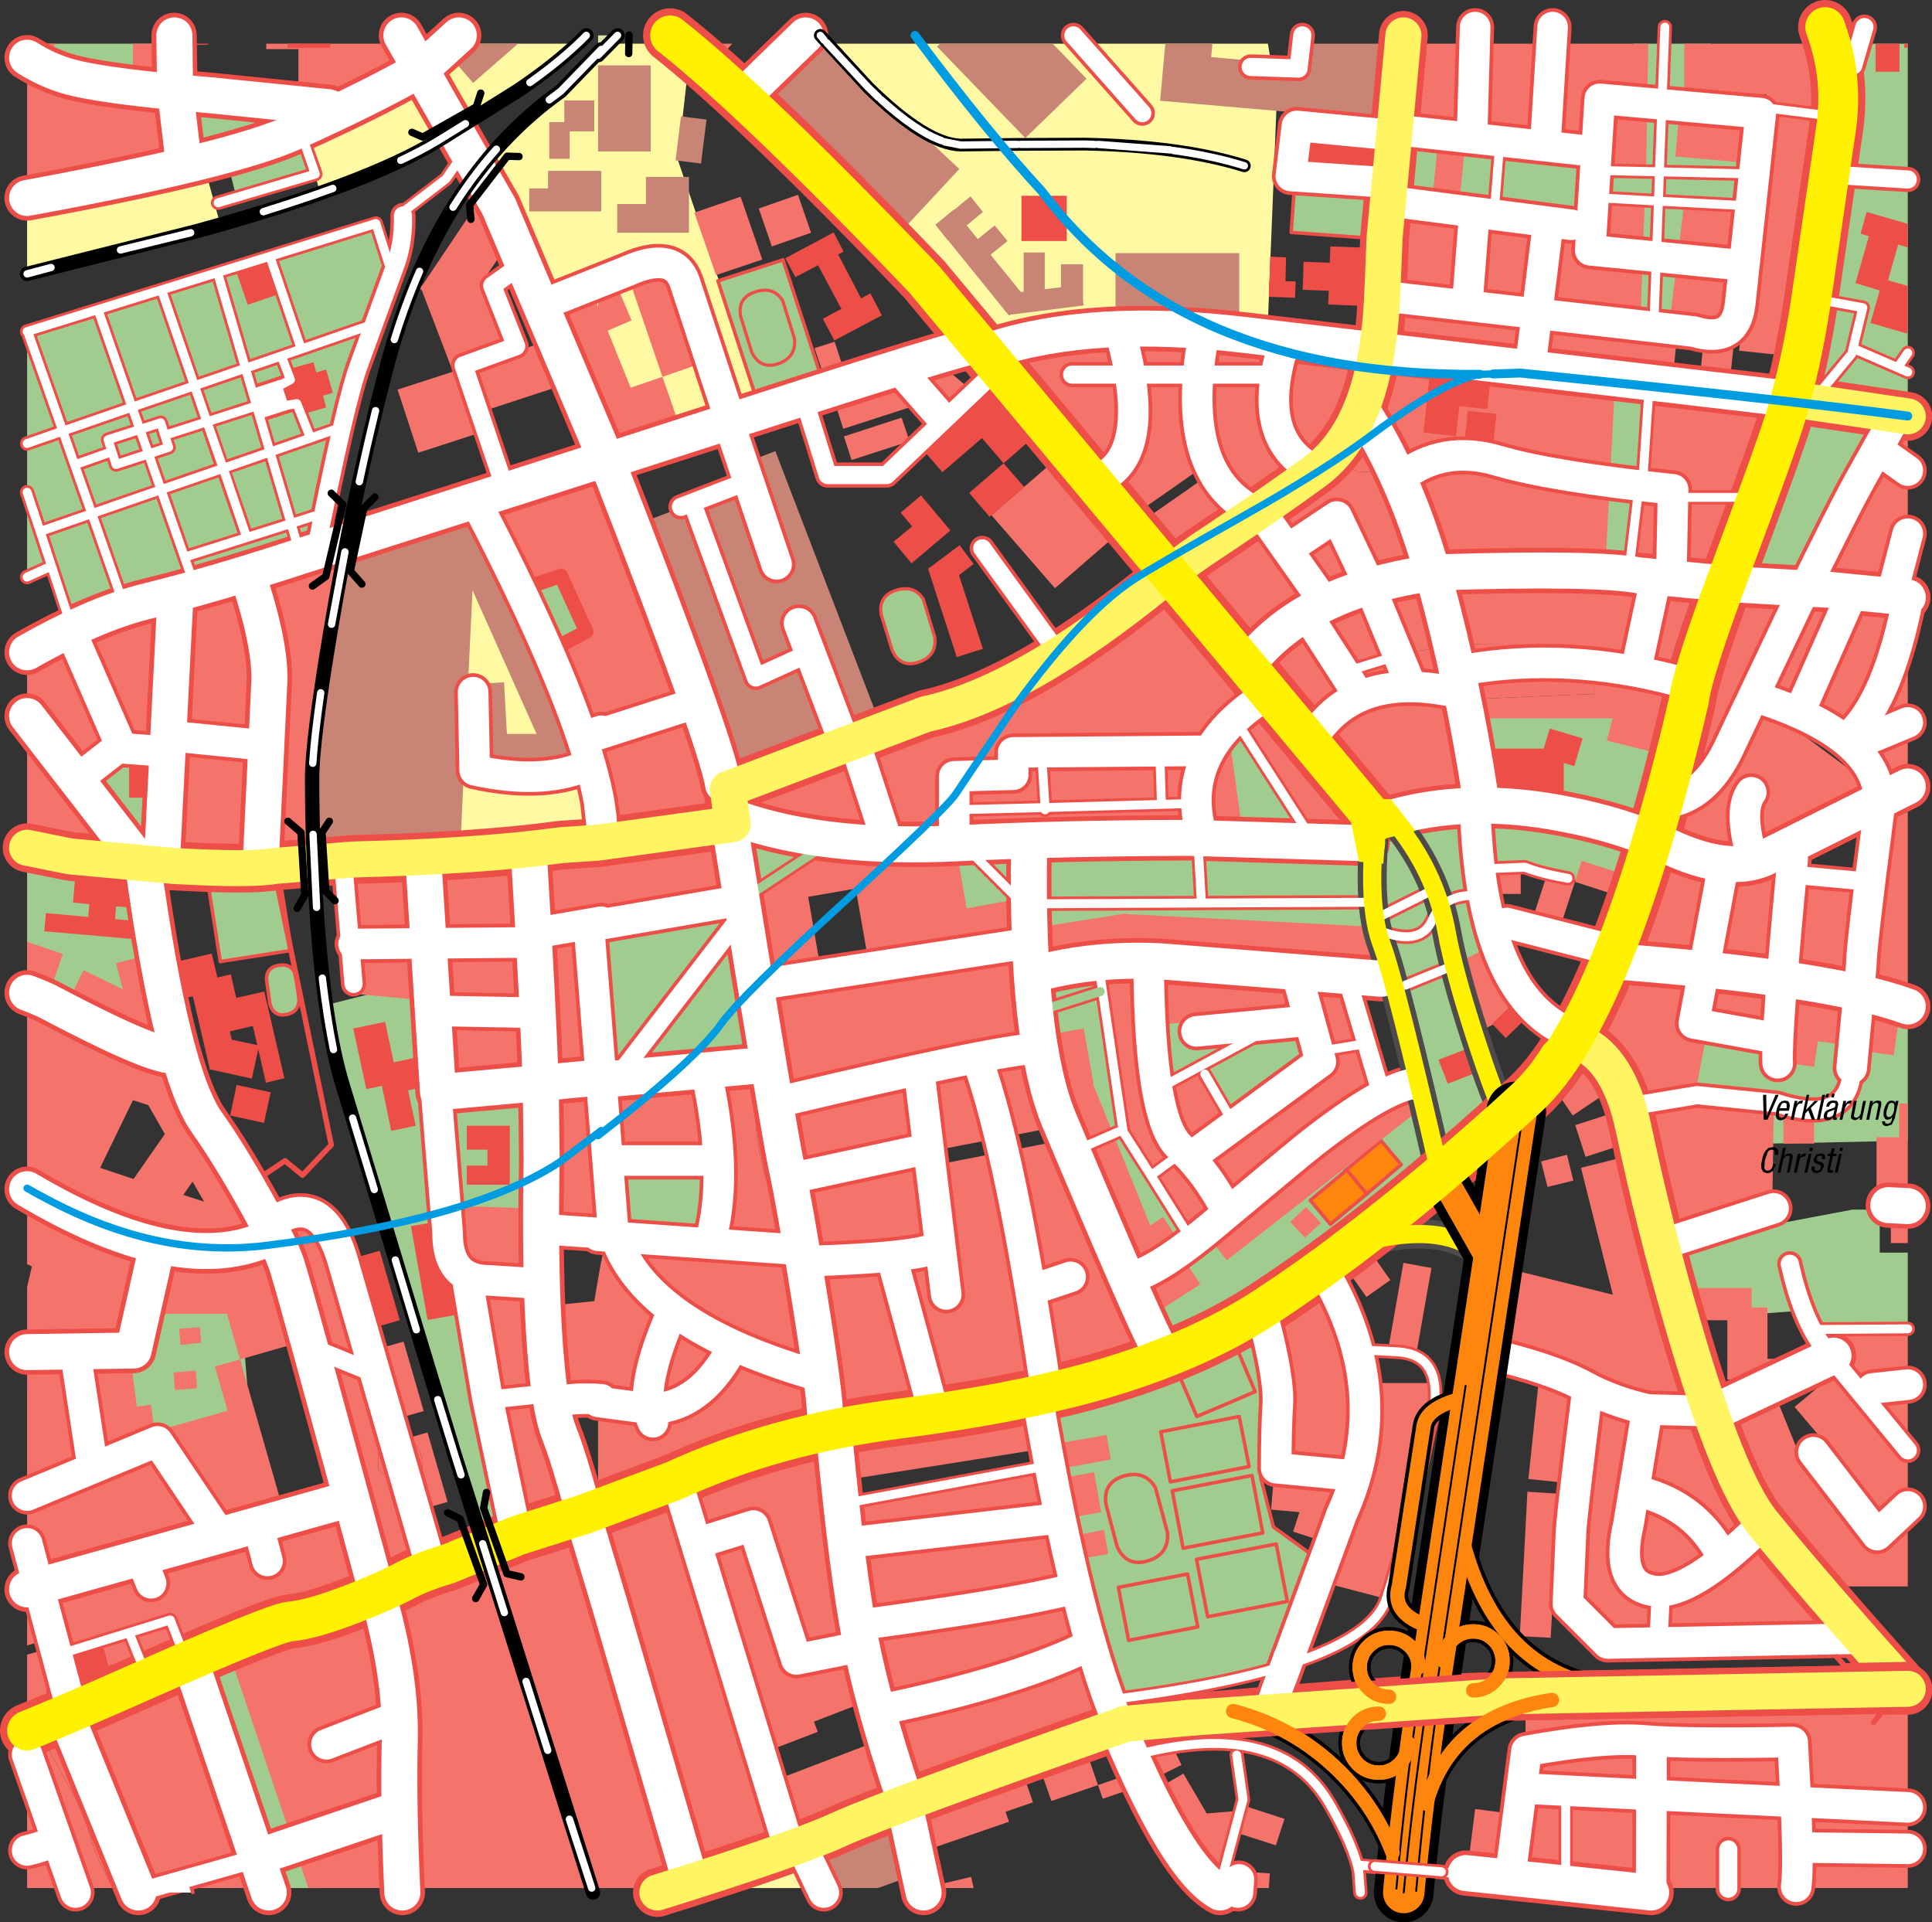
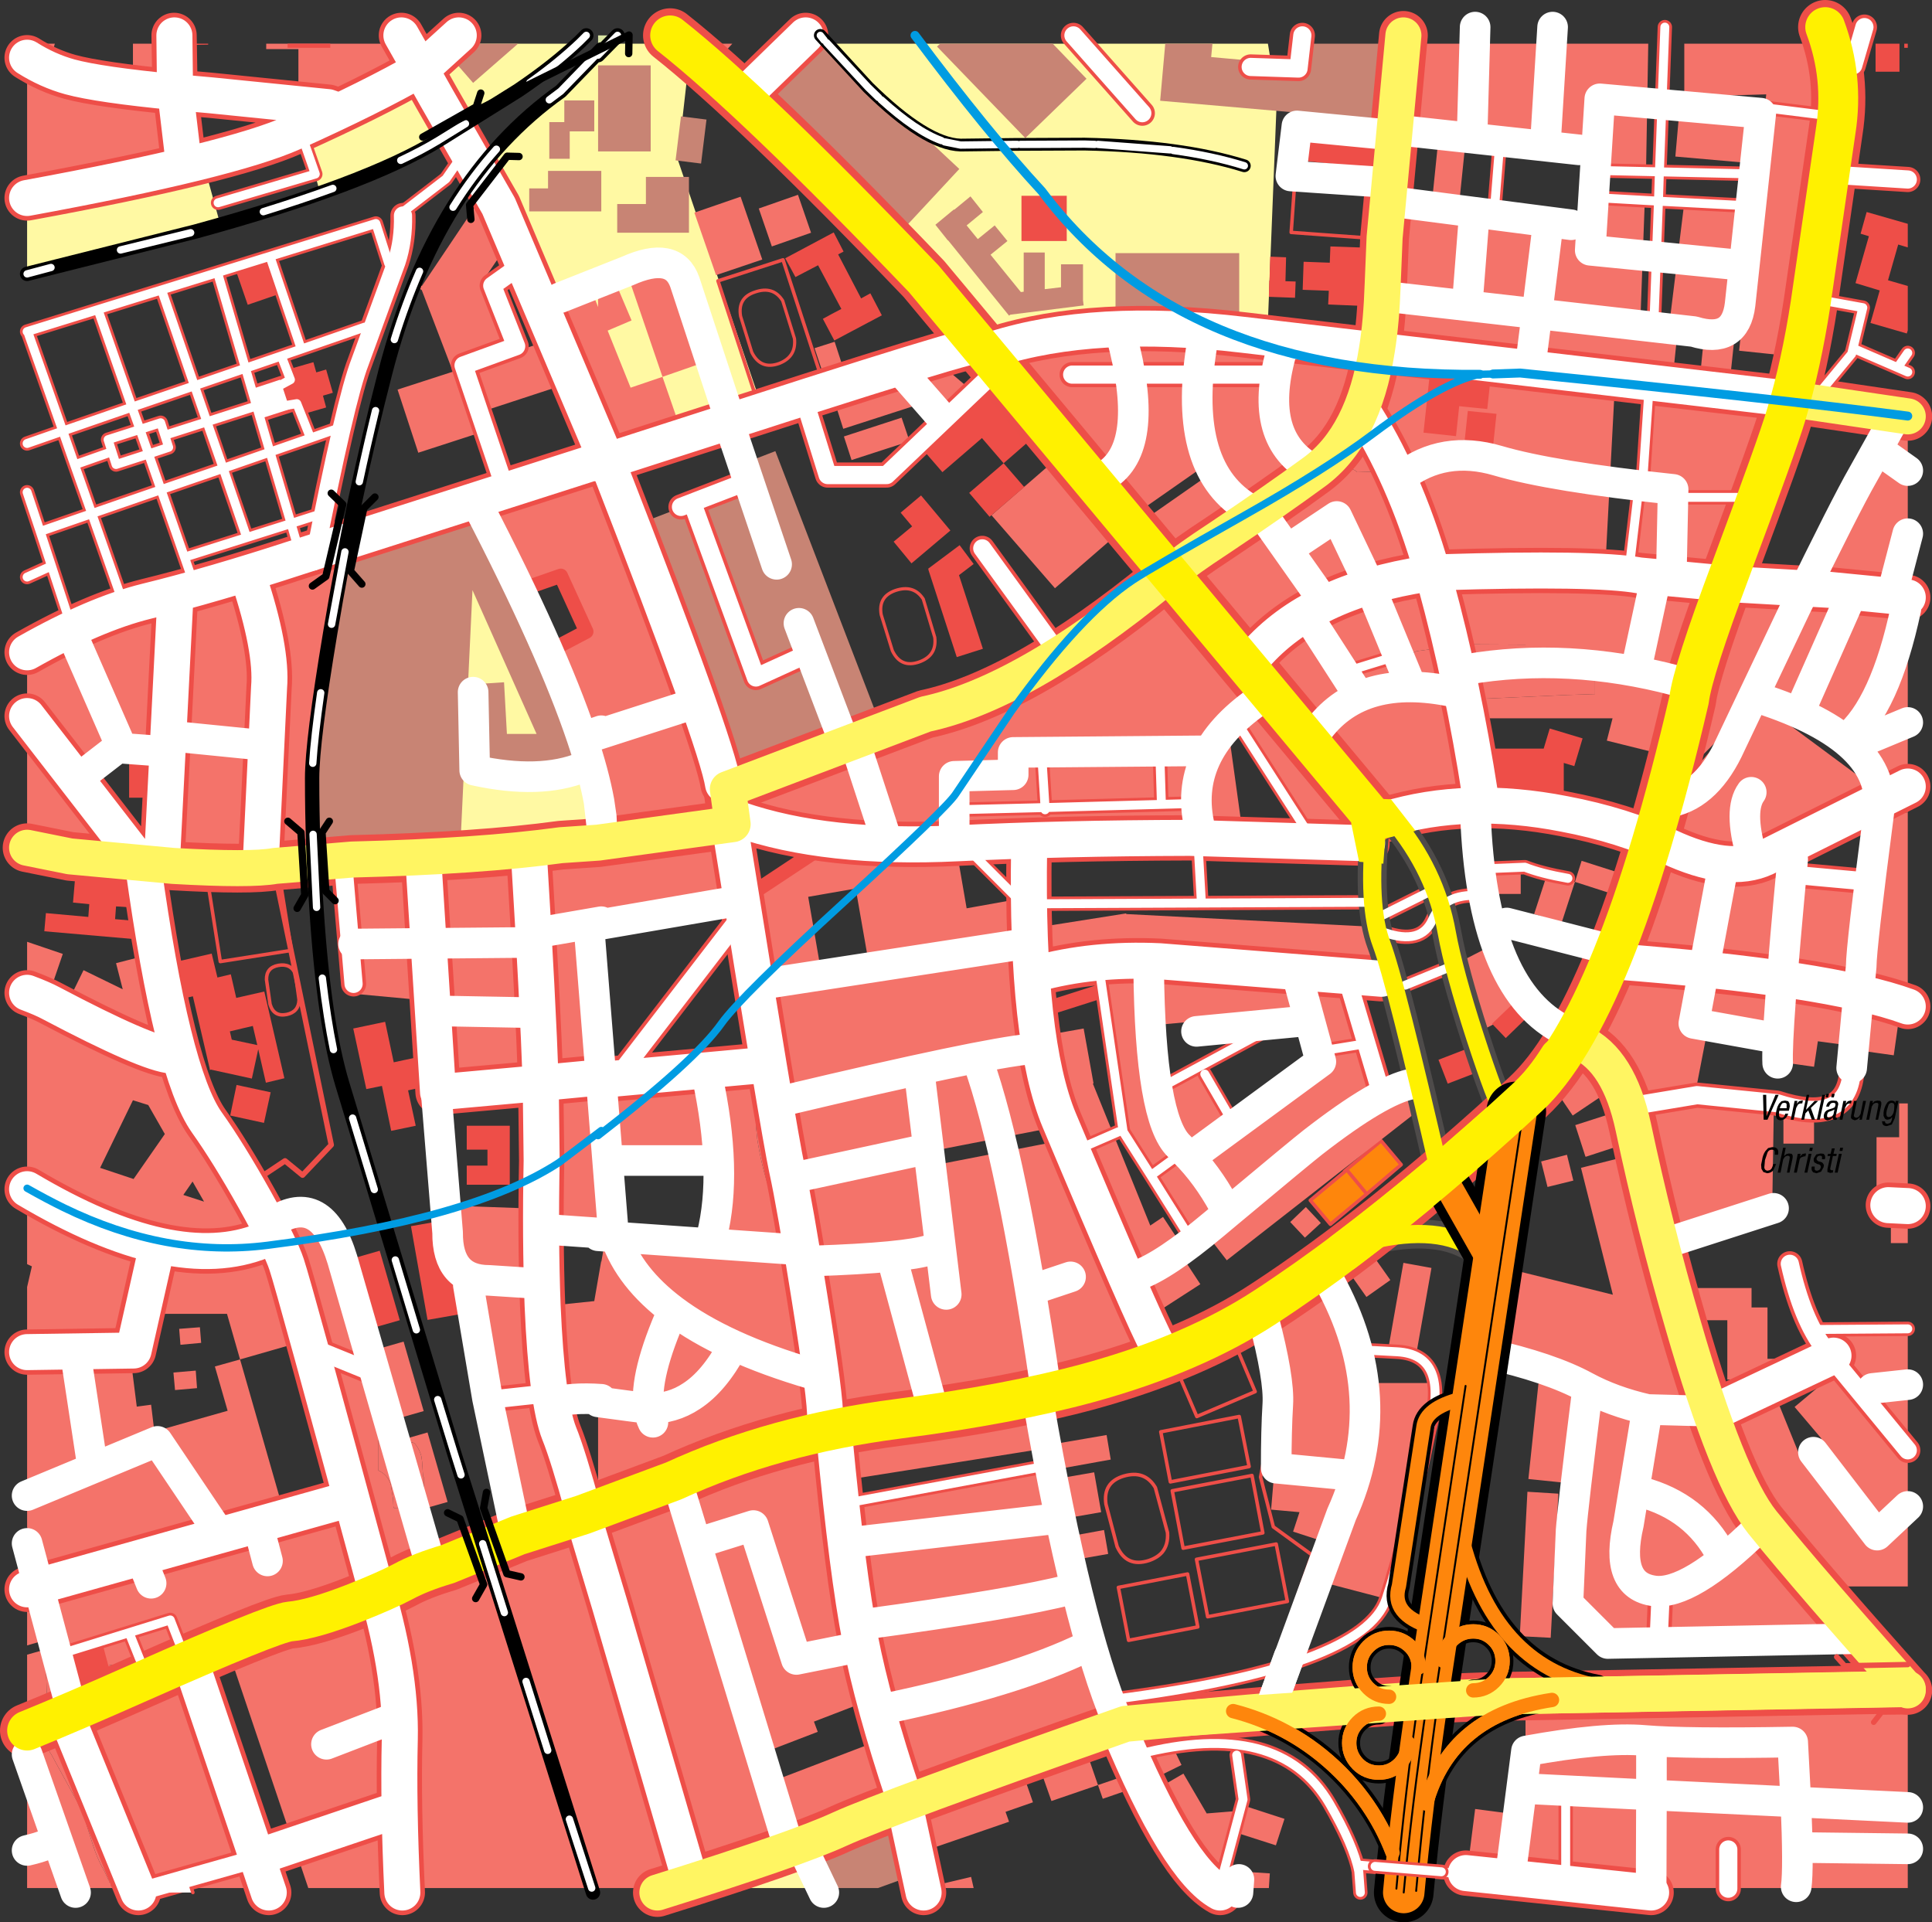
<svg xmlns="http://www.w3.org/2000/svg" height="301.45px" width="303.0px">
  <rect width="100%" height="100%" fill="#333333" stroke="none" />
  <g transform="matrix(1.0, 0.0, 0.0, 1.0, 7.95, 8.9)">
    <path d="M96.05 -2.05 L100.0 1.55 98.35 16.15 111.3 54.2 88.95 61.5 85.85 54.55 85.85 54.05 68.9 15.95 81.25 4.0 86.35 -1.5 86.35 -1.1 87.25 -2.05 96.05 -2.05 M81.95 -2.05 L77.7 2.15 50.1 18.45 42.15 20.95 39.85 12.8 58.05 1.5 61.9 -2.05 81.95 -2.05 M190.9 -2.05 L192.3 6.5 190.85 42.75 163.9 42.9 146.6 47.1 109.4 7.95 119.45 -2.05 190.9 -2.05 M23.8 16.15 L26.5 25.95 -3.7 34.15 -3.7 21.45 23.8 16.15 M65.2 70.3 L77.3 93.7 Q81.55 102.15 86.35 119.25 L86.35 122.2 44.9 125.0 Q44.9 117.35 45.2 104.7 45.45 92.0 50.55 74.8 L65.2 70.3 M119.75 287.2 L100.5 287.2 117.95 281.35 119.75 287.2" fill="#fff9a3" fill-rule="evenodd" stroke="none" />
-     <path d="M282.4 -2.05 L291.25 -2.05 291.25 20.65 284.6 19.7 291.25 21.15 291.25 56.3 281.3 55.05 289.1 56.2 273.75 82.9 263.2 81.6 273.5 53.95 277.8 18.2 279.0 18.45 281.45 1.35 282.4 -2.05 M248.2 -2.05 L260.35 -2.05 268.75 16.7 268.25 27.0 256.4 42.85 245.1 41.35 246.85 31.05 240.3 29.55 240.8 25.75 209.35 23.75 210.85 12.4 246.35 14.45 248.2 -2.05 M250.1 79.6 L242.8 79.6 242.8 51.4 250.1 51.4 250.1 79.6 M206.9 28.45 L194.55 27.55 195.05 20.5 207.4 21.35 206.9 28.45 M174.0 203.45 L169.9 191.05 178.05 184.9 169.35 190.5 156.8 163.35 155.15 143.3 167.9 141.3 171.2 168.1 180.85 182.8 207.6 162.6 214.15 162.05 214.55 163.55 207.8 136.0 207.8 137.65 154.8 137.65 154.8 123.8 207.8 123.8 207.8 136.0 208.35 120.15 223.45 117.45 223.45 102.3 255.7 104.15 246.25 130.35 225.1 126.7 227.65 140.2 221.45 146.4 228.4 165.15 217.25 174.25 197.6 193.05 176.75 202.6 188.65 198.85 192.15 209.8 189.75 222.75 191.75 230.55 197.8 234.95 191.7 252.35 166.7 257.6 154.95 209.45 174.0 203.45 M187.05 105.4 L197.05 121.25 184.65 121.6 184.5 107.8 187.05 105.4 M197.55 179.35 L200.7 183.1 206.4 178.35 211.8 173.75 208.65 170.0 202.9 174.8 202.95 174.85 197.55 179.35 M173.9 149.7 L197.8 149.7 197.8 166.8 173.9 166.8 173.9 149.7 M269.5 170.45 L269.75 163.65 255.15 163.9 257.65 153.1 283.6 147.3 291.25 150.05 291.25 170.0 269.5 170.45 M253.65 188.1 L270.0 182.05 272.0 182.8 282.6 180.8 286.85 180.8 286.85 187.55 291.25 187.55 291.25 199.75 276.8 199.9 274.55 196.65 264.45 197.4 255.65 196.65 253.65 188.1 M108.2 40.7 L109.95 46.35 Q111.35 49.15 114.25 48.1 116.95 47.05 116.65 44.2 L114.8 38.25 Q113.3 35.9 110.45 36.9 107.7 37.8 108.2 40.7 107.7 37.8 110.45 36.9 113.3 35.9 114.8 38.25 L116.65 44.2 Q116.95 47.05 114.25 48.1 111.35 49.15 109.95 46.35 L108.2 40.7 M114.85 31.85 L120.9 50.4 110.7 53.7 104.65 35.15 114.85 31.85 M132.5 83.7 Q135.35 82.75 136.85 85.05 L138.65 91.05 Q139.0 93.9 136.25 94.9 133.35 95.95 132.0 93.15 L130.25 87.5 Q129.75 84.65 132.5 83.7 M53.65 32.65 L46.75 51.45 41.35 76.95 3.3 89.7 -0.45 80.3 -3.7 81.6 -3.7 42.95 50.55 25.95 53.65 32.65 M77.6 93.4 L73.35 83.55 79.85 82.45 83.2 90.3 77.6 93.4 M27.95 17.4 L39.65 13.2 41.75 18.45 29.0 21.55 27.95 17.4 M20.65 18.45 L20.25 5.9 42.4 8.4 20.65 18.45 M17.5 108.7 L16.5 127.1 4.8 112.65 17.5 108.7 M38.4 143.85 L38.95 147.9 Q38.9 149.8 37.0 150.2 35.0 150.6 34.4 148.6 L33.85 144.75 Q33.8 142.85 35.7 142.5 37.65 142.15 38.4 143.85 M26.6 141.9 L24.55 128.85 35.65 127.1 37.75 140.15 26.6 141.9 M13.0 126.4 L20.0 157.4 -3.7 147.75 -3.7 123.75 13.0 126.4 M47.0 166.4 Q45.25 161.4 43.5 148.65 L57.25 145.15 62.25 184.65 66.0 193.4 72.25 230.4 67.0 231.4 Q48.75 171.4 47.0 166.4 M75.0 162.65 L75.0 182.4 63.25 180.9 61.75 163.15 75.0 162.65 M16.5 193.65 L29.75 194.9 31.25 213.65 13.25 217.9 10.25 204.15 16.5 193.65 M141.5 124.55 L151.7 124.55 151.7 134.35 141.5 134.35 141.5 124.55 M109.05 132.0 L107.4 121.25 120.55 123.8 109.05 132.0 M106.5 132.9 L112.15 158.4 86.85 160.8 85.85 152.75 85.85 136.6 106.5 132.9 M103.4 173.9 L103.4 184.65 88.85 184.65 88.85 173.9 103.4 173.9 M34.05 287.2 L21.75 251.65 29.75 248.4 42.45 287.2 34.05 287.2 M179.7 235.65 L181.45 244.65 193.95 242.25 192.2 233.25 179.7 235.65 192.2 233.25 193.95 242.25 181.45 244.65 179.7 235.65 M179.9 246.25 L178.3 237.95 167.45 240.05 169.05 248.35 179.9 246.25 169.05 248.35 167.45 240.05 178.3 237.95 179.9 246.25 M175.9 224.9 L177.6 233.9 190.1 231.5 188.4 222.5 175.9 224.9 188.4 222.5 190.1 231.5 177.6 233.9 175.9 224.9 M175.15 231.45 L173.25 224.4 Q171.6 221.6 168.25 222.6 165.0 223.6 165.5 227.0 L167.25 233.65 Q168.75 236.95 172.2 235.85 173.55 235.4 174.3 234.55 175.3 233.35 175.15 231.45 175.3 233.35 174.3 234.55 173.55 235.4 172.2 235.85 168.75 236.95 167.25 233.65 L165.5 227.0 Q165.0 223.6 168.25 222.6 171.6 221.6 173.25 224.4 L175.15 231.45 M188.9 209.35 L185.7 201.75 176.5 205.65 179.75 213.25 188.9 209.35 179.75 213.25 176.5 205.65 185.7 201.75 188.9 209.35 M187.95 221.1 L186.4 213.25 174.1 215.65 175.6 223.5 187.95 221.1 175.6 223.5 174.1 215.65 186.4 213.25 187.95 221.1 M-3.7 224.05 L-3.7 209.4 -1.5 224.4 -3.7 224.05 M18.9 -2.05 L19.0 4.25 -3.7 -0.5 -3.7 -2.05 18.9 -2.05" fill="#a1cc8f" fill-rule="evenodd" stroke="none" />
    <path d="M197.55 179.35 L202.95 174.85 202.9 174.8 208.65 170.0 211.8 173.75 206.4 178.35 200.7 183.1 197.55 179.35 M206.4 178.35 L203.25 174.55 202.95 174.85 203.25 174.55 206.4 178.35" fill="#fe860c" fill-rule="evenodd" stroke="none" />
    <path d="M206.9 28.45 L194.55 27.55 195.05 20.5 207.4 21.35 206.9 28.45 M176.75 202.6 L188.65 198.85 192.15 209.8 189.75 222.75 191.75 230.55 197.8 234.95 191.7 252.35 166.7 257.6 154.95 209.45 174.0 203.45 M197.55 179.35 L202.95 174.85 202.9 174.8 208.65 170.0 211.8 173.75 206.4 178.35 200.7 183.1 197.55 179.35 M202.95 174.85 L203.25 174.55 206.4 178.35 M114.85 31.85 L120.9 50.4 110.7 53.7 104.65 35.15 114.85 31.85 M38.4 143.85 L38.95 147.9 Q38.9 149.8 37.0 150.2 35.0 150.6 34.4 148.6 L33.85 144.75 Q33.8 142.85 35.7 142.5 37.65 142.15 38.4 143.85 M26.6 141.9 L24.55 128.85 35.65 127.1 37.75 140.15 26.6 141.9 M187.95 221.1 L175.6 223.5 174.1 215.65 186.4 213.25 187.95 221.1 M188.9 209.35 L179.75 213.25 176.5 205.65 185.7 201.75 188.9 209.35 M175.15 231.45 Q175.3 233.35 174.3 234.55 173.55 235.4 172.2 235.85 168.75 236.95 167.25 233.65 L165.5 227.0 Q165.0 223.6 168.25 222.6 171.6 221.6 173.25 224.4 L175.15 231.45 M175.9 224.9 L188.4 222.5 190.1 231.5 177.6 233.9 175.9 224.9 M179.9 246.25 L169.05 248.35 167.45 240.05 178.3 237.95 179.9 246.25 M179.7 235.65 L192.2 233.25 193.95 242.25 181.45 244.65 179.7 235.65" fill="none" stroke="#ee4e48" stroke-linecap="round" stroke-linejoin="round" stroke-width="0.55" />
    <path d="M108.2 40.7 Q107.7 37.8 110.45 36.9 113.3 35.9 114.8 38.25 L116.65 44.2 Q116.95 47.05 114.25 48.1 111.35 49.15 109.95 46.35 L108.2 40.7 M132.5 83.7 Q135.35 82.75 136.85 85.05 L138.65 91.05 Q139.0 93.9 136.25 94.9 133.35 95.95 132.0 93.15 L130.25 87.5 Q129.75 84.65 132.5 83.7" fill="none" stroke="#ee4e48" stroke-linecap="round" stroke-linejoin="round" stroke-width="0.5" />
    <path d="M12.9 -2.05 L17.95 -2.05 17.95 3.4 12.9 3.4 12.9 -2.05 M33.8 -2.05 L54.9 -2.05 54.9 6.1 38.85 6.1 38.85 -1.2 33.8 -1.2 33.8 -2.05 M62.6 -2.05 L58.45 2.15 56.55 -2.05 62.6 -2.05 M102.55 -2.05 L106.9 -2.05 104.95 0.1 102.55 -2.05 M235.05 -2.05 L250.55 -2.05 250.2 18.05 234.5 15.7 235.05 -2.05 M256.2 -2.05 L277.15 -2.05 278.7 5.6 276.75 5.65 272.4 46.9 264.8 46.1 269.05 5.9 261.95 6.1 256.2 6.85 256.2 -2.05 M212.4 -2.05 L234.0 -2.05 234.0 13.95 211.85 11.4 212.4 -2.05 M265.6 16.6 L254.8 15.65 255.35 9.4 266.15 10.35 265.6 16.6 M259.45 42.35 L262.25 42.65 253.9 41.6 256.25 22.5 264.6 23.55 262.25 42.65 264.2 42.85 263.45 49.9 258.75 49.4 259.45 42.35 M243.5 40.2 L243.3 43.3 255.0 44.5 254.35 50.75 242.85 49.55 242.8 49.9 233.85 48.6 233.9 48.45 207.35 44.15 210.35 22.25 240.3 26.75 241.45 28.2 241.65 22.45 250.0 22.75 249.35 40.4 243.5 40.2 M253.35 109.55 L255.6 109.55 256.8 109.5 257.65 106.15 258.4 102.6 Q258.75 100.4 259.55 98.3 L259.9 96.85 260.0 92.5 255.3 92.45 254.6 94.35 252.55 102.9 Q252.25 104.0 252.2 105.15 L252.1 109.25 244.05 107.25 244.95 103.75 222.75 103.75 222.75 103.7 223.4 103.7 223.5 103.65 223.65 103.55 223.85 103.45 223.9 103.45 224.0 103.25 224.05 103.25 224.1 103.05 224.2 102.9 224.25 100.8 224.2 100.7 237.7 100.1 242.2 99.95 242.2 99.1 242.2 99.0 242.2 98.9 242.2 95.45 242.2 95.35 234.1 95.35 231.3 95.25 231.3 92.3 231.3 92.2 222.3 92.15 214.35 93.2 214.0 93.3 Q213.45 93.65 213.35 94.2 L213.3 94.35 Q212.05 94.65 211.0 95.35 L210.9 95.45 Q210.8 95.9 210.85 96.4 L210.85 96.5 210.85 96.6 210.85 100.0 210.85 100.15 215.55 100.85 217.0 100.95 217.05 101.0 217.15 101.1 Q217.9 101.1 218.45 101.6 L218.55 101.7 218.6 103.6 218.6 103.7 221.45 103.75 223.65 116.7 205.6 123.65 196.3 121.45 186.5 105.05 184.85 106.7 187.05 122.55 142.0 124.0 143.65 133.55 152.0 132.05 152.85 136.95 144.5 138.45 128.15 141.3 126.25 130.45 118.8 131.75 120.7 142.75 112.3 144.25 110.4 133.25 109.75 133.35 109.05 131.1 123.25 122.9 136.5 124.2 139.45 123.7 107.05 119.45 106.5 115.25 147.7 98.65 175.55 81.9 188.1 71.35 181.45 63.8 168.0 73.2 149.3 46.55 181.0 42.55 204.25 46.1 203.6 51.5 Q202.9 55.85 202.9 60.3 L203.15 64.65 Q204.0 64.45 204.75 65.0 L204.9 65.15 209.65 65.0 209.6 60.55 209.6 60.4 Q208.9 59.75 208.35 59.8 L207.85 59.85 208.45 54.95 208.9 50.45 208.95 46.2 245.35 50.9 243.85 79.35 247.85 79.35 250.35 52.95 271.75 54.95 262.65 82.8 274.55 83.9 289.1 56.2 291.25 56.6 291.25 111.0 290.15 112.25 287.65 113.9 287.65 115.2 287.65 118.5 287.65 118.6 291.25 118.55 291.25 150.35 283.1 147.8 285.85 116.95 273.0 124.65 273.75 128.2 283.35 129.45 282.85 146.55 271.5 145.3 270.25 154.6 259.7 153.35 257.9 162.65 270.25 164.4 270.0 180.0 252.9 186.05 246.1 161.9 239.05 153.35 252.15 118.35 264.0 104.55 250.85 117.85 253.35 109.55 M221.85 13.75 L220.95 22.5 216.7 22.1 217.6 13.3 221.85 13.75 M182.15 65.2 L185.65 70.15 175.05 77.6 171.55 72.6 182.15 65.2 M208.15 142.95 L168.3 140.85 168.4 139.7 155.9 141.65 155.05 136.5 168.65 134.35 168.7 134.45 208.5 136.5 208.15 142.95 M239.05 129.4 L240.1 126.1 246.2 128.05 244.85 132.2 245.1 131.35 239.05 129.4 236.95 135.85 238.1 136.2 236.95 135.85 232.65 134.45 234.75 128.0 239.05 129.4 M226.2 131.3 L226.2 126.9 230.55 126.9 230.55 131.3 226.2 131.3 M225.3 139.75 L230.35 149.65 Q227.3 151.25 224.2 152.8 L219.15 142.9 225.3 139.75 M173.0 143.1 L195.25 144.4 196.5 149.7 173.35 151.85 173.0 143.1 M164.05 143.65 L171.75 142.75 173.35 161.15 180.3 158.4 185.75 167.7 198.7 158.05 196.15 144.2 203.95 144.95 208.5 162.45 179.0 185.55 168.25 168.45 164.05 143.65 M163.55 161.0 L163.45 161.05 172.45 183.3 174.45 181.95 177.35 186.35 174.45 188.25 174.6 188.65 172.6 189.45 170.5 190.8 167.65 186.35 168.6 185.75 159.0 161.9 159.45 161.75 158.7 161.85 157.2 153.25 162.0 152.4 163.55 161.0 M112.95 163.7 L114.15 163.45 111.15 146.4 152.6 139.1 155.6 156.2 135.75 159.75 137.5 174.05 160.15 169.65 170.2 192.45 177.25 187.85 180.3 192.5 173.1 197.15 170.5 193.1 175.35 204.15 142.95 211.6 122.95 217.5 124.7 226.85 156.25 220.35 159.45 232.1 165.2 231.05 165.85 234.8 160.45 235.75 167.9 260.45 133.7 272.6 127.65 254.25 126.85 254.5 128.15 257.85 119.7 261.1 120.3 262.7 111.45 266.1 116.2 280.35 96.85 287.2 40.4 287.2 27.95 250.25 22.55 252.2 22.55 250.85 22.55 250.75 17.65 250.7 17.15 251.0 Q15.3 251.85 13.25 251.95 L11.1 252.1 Q7.25 252.2 4.15 254.1 L4.15 253.25 4.2 249.85 4.05 249.7 4.0 249.65 0.4 249.65 -3.7 230.55 -3.7 225.3 3.75 222.9 -3.7 223.8 -3.7 204.1 3.35 203.2 5.7 222.25 16.0 218.9 19.2 222.5 17.15 215.35 27.75 212.35 25.75 205.4 29.7 204.3 36.25 227.15 35.55 227.35 26.05 230.1 27.0 231.15 45.75 226.9 47.15 230.35 39.45 201.5 29.7 204.3 27.65 197.15 15.25 197.15 15.25 189.05 11.85 203.9 12.5 203.8 13.5 211.7 15.75 211.4 16.5 217.6 14.25 217.9 7.45 218.7 5.75 204.6 8.75 204.25 -3.7 201.4 -3.7 192.95 -2.95 189.7 -3.7 189.35 -3.7 180.3 -1.05 181.5 -0.75 180.15 16.4 184.1 15.65 187.4 27.95 187.4 5.0 179.95 4.5 180.9 -3.7 177.5 -3.7 148.45 16.25 156.65 15.65 157.9 22.1 159.85 20.7 164.55 24.65 171.5 25.35 171.95 25.15 172.3 31.9 184.0 29.25 185.55 28.65 187.4 35.65 187.4 34.5 183.15 40.5 182.15 45.5 188.4 54.15 217.15 51.35 217.05 51.35 217.95 51.35 221.6 51.35 221.7 Q52.85 222.35 53.35 223.95 L53.7 226.25 53.75 227.4 53.85 227.55 53.85 227.65 57.35 227.7 60.1 236.85 85.85 227.35 85.85 211.5 77.75 211.65 83.25 227.65 72.75 230.9 64.75 191.9 62.0 180.15 76.0 180.65 78.0 195.9 85.25 195.15 86.35 188.8 86.35 189.05 86.95 185.6 90.25 188.75 91.75 185.4 117.8 187.75 117.5 186.1 103.7 185.6 103.7 172.35 87.7 173.1 87.45 161.35 110.7 158.35 112.05 163.7 110.5 163.65 110.65 168.1 110.8 169.65 Q111.45 173.95 112.85 178.1 113.3 179.55 114.1 180.55 L114.1 180.65 114.1 180.75 114.25 180.9 114.3 181.0 Q114.25 181.85 114.75 182.6 L114.85 182.75 118.35 182.75 119.55 182.7 119.55 182.6 119.55 178.15 119.55 178.0 119.4 177.95 Q118.95 177.2 118.95 176.3 L118.95 176.15 118.85 176.05 118.85 175.95 118.85 175.8 118.55 175.55 Q117.4 173.2 116.75 170.75 L116.05 167.85 115.2 163.7 112.95 163.7 M22.55 255.2 L33.9 287.2 15.8 287.2 15.8 283.7 15.8 283.55 14.8 283.4 14.8 283.25 14.7 283.15 14.7 283.0 14.7 282.9 14.55 282.8 14.55 282.7 14.55 282.6 14.3 282.25 14.2 282.1 14.15 281.75 14.05 281.65 13.85 281.55 13.85 281.4 13.85 281.3 13.2 280.25 13.1 280.1 13.1 279.9 13.1 279.75 12.55 278.95 12.25 278.15 Q11.2 275.7 10.6 273.05 L10.15 271.7 Q9.4 269.8 8.35 268.15 L7.2 265.95 4.9 261.75 5.5 261.2 Q7.85 259.3 10.55 257.95 L10.9 257.8 Q14.15 256.95 17.5 256.75 20.3 256.6 22.55 255.35 L22.55 255.2 M9.8 287.2 L-3.7 287.2 -3.7 264.5 -1.5 263.9 Q-0.2 265.55 0.75 267.45 L4.1 273.55 5.2 275.95 6.5 280.05 6.95 281.4 Q7.55 283.05 8.4 284.5 L9.05 285.9 9.15 286.05 9.15 286.15 9.15 286.3 9.35 286.35 9.4 286.4 9.45 286.7 9.45 286.85 9.75 287.15 9.8 287.2 M-3.7 259.25 L-3.7 250.6 -0.7 249.75 -0.7 254.15 -0.6 257.25 -2.15 258.65 -2.15 259.25 -3.7 259.25 M199.2 182.9 L196.7 185.2 194.4 182.75 196.85 180.4 199.2 182.9 M198.85 191.6 L205.8 208.0 216.35 208.0 216.2 215.35 209.45 241.85 197.05 238.6 199.15 232.7 194.85 231.3 195.85 228.25 191.4 227.85 191.8 223.1 197.4 223.55 197.7 222.55 201.85 223.95 202.05 223.95 202.05 224.0 202.05 224.3 202.7 222.35 192.2 221.35 190.45 196.1 198.85 191.6 M184.45 188.75 L181.55 185.0 212.9 160.55 215.8 164.25 184.45 188.75 M234.85 160.35 L240.8 156.35 244.65 162.05 238.7 166.05 234.85 160.35 M240.7 172.5 L239.1 167.55 244.85 165.7 246.45 170.65 240.8 172.5 240.7 172.5 M210.1 191.85 L206.35 194.5 203.0 189.75 206.75 187.1 210.1 191.85 M216.55 189.95 L214.15 203.55 209.75 202.8 212.15 189.15 216.55 189.95 M234.75 177.25 L233.75 173.25 237.8 172.2 238.8 176.25 234.75 177.25 M270.75 103.35 L285.4 114.2 281.3 108.55 270.75 103.35 M283.25 148.45 L282.35 155.1 277.15 154.4 276.55 158.4 270.9 157.6 272.4 146.9 283.25 148.45 M276.55 164.65 L276.55 170.45 271.75 170.45 271.75 164.65 276.55 164.65 M254.15 196.4 L264.7 226.1 283.1 249.0 244.35 249.5 237.3 242.95 240.55 208.2 224.45 203.95 227.7 189.85 245.0 194.15 240.0 174.25 247.15 172.45 253.1 196.15 254.15 196.4 M269.25 196.15 L269.25 204.2 274.8 204.2 274.8 207.45 262.95 207.45 262.95 198.15 255.65 198.15 255.65 193.1 266.75 193.1 266.75 196.15 269.25 196.15 M291.25 164.15 L291.25 178.75 286.35 178.75 286.35 169.45 289.9 169.45 289.9 164.15 291.25 164.15 M289.05 156.6 L284.05 155.9 284.9 149.9 289.9 150.6 289.05 156.6 M288.6 181.3 L291.25 181.3 291.25 186.05 288.6 186.05 288.6 181.3 M139.3 48.0 L144.25 52.2 141.4 55.6 139.0 53.6 124.3 58.35 122.95 54.1 138.45 49.05 139.3 48.0 M124.35 49.0 L121.25 50.05 119.8 45.7 122.95 44.7 124.35 49.0 M117.2 21.65 L119.25 27.6 113.1 29.75 111.05 23.8 117.2 21.65 M85.85 39.25 L85.85 34.25 87.75 33.45 91.1 41.35 87.35 42.95 90.95 51.9 95.95 50.2 90.7 34.85 98.45 32.2 103.9 48.0 103.7 47.5 95.95 50.2 98.6 57.85 99.6 57.5 98.6 57.85 87.95 61.6 87.9 61.5 87.2 61.75 85.85 57.75 85.85 56.95 77.45 38.15 84.55 36.0 85.85 39.25 M104.35 34.25 L100.95 24.45 108.2 21.95 111.6 31.8 104.35 34.25 M81.9 106.2 L78.45 93.4 83.2 90.6 79.3 82.15 73.35 84.7 67.7 70.05 86.35 63.65 86.35 64.1 86.55 64.0 106.85 119.2 106.25 119.35 108.45 133.35 85.85 136.55 85.85 136.1 83.75 136.4 86.35 162.2 86.35 163.0 88.45 183.85 85.85 183.85 85.85 183.4 77.0 183.4 77.25 160.9 59.75 162.9 57.75 147.9 47.0 146.9 46.25 125.9 53.15 125.1 64.2 124.45 64.25 123.75 85.85 121.1 82.85 109.85 82.7 109.3 82.7 106.2 81.9 106.2 M40.8 122.55 L33.8 125.2 17.5 126.65 19.4 83.85 39.65 79.65 45.5 79.05 41.55 103.7 Q41.3 105.0 41.15 107.9 L40.8 110.0 40.8 122.55 M157.35 63.4 L167.3 74.85 157.5 83.35 147.55 71.9 157.35 63.4 M134.7 60.3 L125.6 63.25 124.4 59.55 133.45 56.6 134.7 60.3 M58.25 35.9 L66.75 23.25 73.0 27.45 67.85 35.05 71.8 45.25 62.8 48.65 58.2 36.6 57.9 36.4 58.05 36.2 57.95 36.0 58.25 35.9 M21.7 17.0 L-3.7 22.3 -3.7 -0.4 19.0 5.05 21.7 17.0 M68.6 58.55 L57.65 62.1 54.4 52.2 77.25 44.8 79.55 51.75 67.65 55.65 68.6 58.55 M16.9 107.45 L5.0 113.1 11.9 125.6 -3.7 123.25 -3.7 94.45 18.35 84.05 16.9 107.45 M15.7 140.75 L17.9 149.5 18.25 149.65 18.05 150.1 19.0 153.9 13.5 155.25 12.85 152.6 2.95 147.75 5.15 143.25 11.3 146.25 10.25 142.15 15.7 140.75 M15.3 164.4 L12.9 163.65 7.75 174.25 13.0 176.0 17.9 168.95 15.3 164.4 M20.8 178.5 L24.05 179.55 22.25 176.4 20.8 178.5 M157.1 167.95 L138.55 171.55 136.4 160.4 154.9 156.8 157.1 167.95 M158.05 217.45 L165.6 216.15 166.25 220.0 158.75 221.35 158.05 217.45 M155.35 218.35 L125.65 223.05 124.7 217.25 154.4 212.55 155.35 218.35 M159.35 222.75 L163.65 222.0 164.75 228.25 160.45 229.0 159.35 222.75 M97.65 225.0 L108.95 258.65 110.05 258.2 98.65 224.7 97.65 225.0 M113.85 270.2 L129.8 264.1 132.85 272.0 116.9 278.1 113.85 270.2 M139.1 286.7 L144.35 285.45 144.75 287.2 139.25 287.2 139.1 286.7 M134.75 275.1 L152.4 269.0 154.05 273.75 149.75 275.25 150.3 276.8 136.95 281.4 134.75 275.1 M154.8 267.45 L162.9 264.7 162.15 264.95 164.25 271.05 170.35 268.95 170.15 268.35 171.1 271.1 165.0 273.2 164.25 271.05 156.95 273.55 154.8 267.45 M55.35 201.5 L58.5 212.4 53.75 213.75 50.65 202.85 55.35 201.5 M54.45 217.15 L54.4 217.1 59.1 215.75 62.25 226.65 57.5 228.0 57.45 227.7 58.55 227.65 58.55 226.85 58.55 222.95 58.55 222.85 58.45 222.7 58.4 222.6 58.25 220.35 58.15 219.55 Q57.9 218.5 57.2 217.6 57.0 217.35 56.6 217.3 L54.45 217.15 M22.95 208.8 L19.5 209.1 19.25 206.35 22.75 206.05 22.95 208.8 M23.6 201.7 L20.35 202.0 20.15 199.5 23.4 199.25 23.6 201.7 M36.25 227.15 L37.3 226.85 36.25 227.15 M291.25 239.9 L277.55 239.9 264.95 224.05 266.95 223.1 263.15 213.8 270.8 210.75 274.35 219.5 276.3 218.55 277.7 216.7 273.5 211.75 280.35 206.0 282.5 208.6 276.3 199.4 291.25 199.15 291.25 239.9 M291.25 287.2 L231.3 287.2 231.3 258.8 291.25 256.7 291.25 287.2 M238.75 208.0 L237.1 223.6 231.75 223.05 233.4 207.4 238.75 208.0 M236.45 225.35 L235.25 247.95 230.4 247.7 231.6 225.05 236.45 225.35 M177.65 269.25 L181.3 275.5 186.85 275.05 186.2 277.35 187.2 274.3 193.5 276.35 192.15 280.5 185.9 278.5 183.75 286.15 180.95 283.1 174.1 271.3 177.65 269.25 M177.35 267.9 L173.9 269.6 170.6 262.85 174.1 261.15 177.35 267.9 M187.95 287.2 L188.1 284.7 191.2 284.9 191.05 287.2 187.95 287.2 M220.35 286.85 L223.7 287.2 220.35 287.2 220.35 286.85 M227.0 283.6 L222.35 283.05 223.4 274.8 228.0 275.4 227.0 283.6 M0.65 -2.05 L0.05 0.1 -3.7 -0.9 -3.7 -2.05 0.65 -2.05 M-3.7 138.8 L1.9 140.7 -0.05 146.4 -3.7 145.15 -3.7 138.8 M-2.7 241.6 L-0.8 248.3 -3.7 249.15 -3.7 241.9 -2.7 241.6" fill="#f4736a" fill-rule="evenodd" stroke="none" />
    <path d="M73.3 -2.05 L66.25 4.1 62.9 0.25 65.55 -2.05 73.3 -2.05 M118.25 -2.05 L121.5 -2.05 142.5 17.6 133.25 27.55 110.45 6.3 118.25 -2.05 M139.5 -2.05 L157.15 -2.05 162.45 3.45 152.85 12.75 139.0 -1.6 139.5 -2.05 M174.8 -2.05 L182.2 -2.05 182.0 0.05 195.4 1.25 195.7 -2.05 209.25 -2.05 208.1 11.1 194.6 9.95 194.7 8.7 174.0 6.9 174.8 -2.05 M186.4 30.8 L186.4 41.0 167.0 41.0 167.0 30.8 186.4 30.8 M146.2 24.35 L143.65 26.45 145.4 28.6 148.05 26.45 150.05 28.9 147.4 31.05 152.15 36.9 152.6 36.85 152.6 30.7 155.9 30.7 155.9 36.45 158.45 36.15 158.45 32.55 161.9 32.55 161.9 38.2 162.0 39.0 150.5 40.45 150.3 40.6 140.75 28.8 140.7 28.8 138.75 26.35 141.65 23.95 141.7 24.0 144.25 21.9 146.2 24.35 M102.0 16.75 L98.0 16.25 98.85 9.35 102.85 9.85 102.0 16.75 M85.25 11.7 L81.4 11.7 81.4 16.0 78.2 16.0 78.2 10.25 80.55 10.25 80.55 6.85 85.25 6.85 85.25 11.7 M86.35 24.25 L75.05 24.25 75.05 20.65 78.0 20.65 78.0 17.9 86.35 17.9 86.35 24.25 M93.35 18.85 L100.1 18.85 100.1 27.6 88.85 27.6 88.85 23.1 93.35 23.1 93.35 18.85 M85.85 1.35 L94.1 1.35 94.1 14.85 85.85 14.85 85.85 1.35 M113.65 61.85 L129.8 103.9 107.55 112.4 92.5 73.15 109.9 66.45 108.85 63.7 113.65 61.85 M53.15 125.1 L40.8 125.75 40.8 122.55 40.8 110.0 41.15 107.9 46.3 77.65 66.75 71.3 66.65 73.55 81.25 106.2 81.9 106.2 82.7 106.2 82.7 109.3 82.7 109.55 82.85 109.85 82.7 109.95 82.7 111.9 67.8 111.9 67.3 98.35 71.1 98.1 71.55 106.2 76.2 106.2 66.15 83.65 64.25 123.75 64.2 124.45 53.15 125.1 M135.55 285.1 L129.75 287.2 121.65 287.2 119.3 280.8 132.25 276.1 135.55 285.1" fill="#c88474" fill-rule="evenodd" stroke="none" />
    <path d="M252.1 109.25 L252.2 105.15 Q252.25 104.0 252.55 102.9 L254.6 94.35 255.3 92.45 260.0 92.5 259.9 96.85 259.55 98.3 Q258.75 100.4 258.4 102.6 L257.65 106.15 256.8 109.5 255.6 109.55 253.35 109.55 252.1 109.5 252.1 109.25 M291.25 118.55 L287.65 118.6 287.65 118.5 287.65 115.2 287.65 113.9 290.15 112.25 291.25 111.0 291.25 118.55 M208.95 46.2 L208.9 50.45 208.45 54.95 207.85 59.85 208.35 59.8 Q208.9 59.75 209.6 60.4 L209.6 60.55 209.65 65.0 204.9 65.15 204.75 65.0 Q204.0 64.45 203.15 64.65 L202.9 60.3 Q202.9 55.85 203.6 51.5 L204.25 46.1 204.25 46.05 208.95 46.1 208.95 46.2 M221.45 103.75 L218.6 103.7 218.6 103.6 218.55 101.7 218.45 101.6 Q217.9 101.1 217.15 101.1 L217.05 101.0 217.0 100.95 215.55 100.85 210.85 100.15 210.85 100.0 210.85 96.6 210.85 96.5 210.85 96.4 Q210.8 95.9 210.9 95.45 L211.0 95.35 Q212.05 94.65 213.3 94.35 L213.35 94.2 Q213.45 93.65 214.0 93.3 L214.35 93.2 222.3 92.15 231.3 92.2 231.3 92.3 231.3 95.25 234.1 95.35 242.2 95.35 242.2 95.45 242.2 98.9 242.2 99.0 242.2 99.1 242.2 99.95 237.7 100.1 224.2 100.7 224.25 100.8 224.2 102.9 224.1 103.05 224.05 103.25 224.0 103.25 223.9 103.45 223.85 103.45 223.65 103.55 223.5 103.65 223.4 103.7 222.75 103.7 221.45 103.75 M112.95 163.7 L115.2 163.7 116.05 167.85 116.75 170.75 Q117.4 173.2 118.55 175.55 L118.85 175.8 118.85 175.95 118.85 176.05 118.95 176.15 118.95 176.3 Q118.95 177.2 119.4 177.95 L119.55 178.0 119.55 178.15 119.55 182.6 119.55 182.7 118.35 182.75 114.85 182.75 114.75 182.6 Q114.25 181.85 114.3 181.0 L114.25 180.9 114.1 180.75 114.1 180.65 114.1 180.55 Q113.3 179.55 112.85 178.1 111.45 173.95 110.8 169.65 L110.65 168.1 110.5 163.65 112.05 163.7 112.9 163.7 112.95 163.7 M57.35 227.7 L53.85 227.65 53.85 227.55 53.75 227.4 53.7 226.25 53.35 223.95 Q52.85 222.35 51.35 221.7 L51.35 221.6 51.35 217.95 51.35 217.05 54.15 217.15 54.45 217.15 56.6 217.3 Q57.0 217.35 57.2 217.6 57.9 218.5 58.15 219.55 L58.25 220.35 58.4 222.6 58.45 222.7 58.55 222.85 58.55 222.95 58.55 226.85 58.55 227.65 57.45 227.7 57.35 227.7 M0.4 249.65 L4.0 249.65 4.05 249.7 4.2 249.85 4.15 253.25 4.15 254.1 Q7.25 252.2 11.1 252.1 L13.25 251.95 Q15.3 251.85 17.15 251.0 L17.65 250.7 22.55 250.75 22.55 250.85 22.55 252.2 22.55 255.2 22.55 255.35 Q20.3 256.6 17.5 256.75 14.15 256.95 10.9 257.8 L10.55 257.95 Q7.85 259.3 5.5 261.2 L4.9 261.75 7.2 265.95 8.35 268.15 Q9.4 269.8 10.15 271.7 L10.6 273.05 Q11.2 275.7 12.25 278.15 L12.55 278.95 13.1 279.75 13.1 279.9 13.1 280.1 13.2 280.25 13.85 281.3 13.85 281.4 13.85 281.55 14.05 281.65 14.15 281.75 14.2 282.1 14.3 282.25 14.55 282.6 14.55 282.7 14.55 282.8 14.7 282.9 14.7 283.0 14.7 283.15 14.8 283.25 14.8 283.4 15.8 283.55 15.8 283.7 15.8 287.2 9.8 287.2 9.75 287.15 9.45 286.85 9.45 286.7 9.4 286.4 9.35 286.35 9.15 286.3 9.15 286.15 9.15 286.05 9.05 285.9 8.4 284.5 Q7.55 283.05 6.95 281.4 L6.5 280.05 5.2 275.95 4.1 273.55 0.75 267.45 Q-0.2 265.55 -1.5 263.9 L-3.7 264.5 -3.7 259.25 -2.15 259.25 -2.15 258.65 -0.6 257.25 -0.7 254.15 -0.7 249.75 -0.7 249.6 -0.2 249.6 0.4 249.65" fill="#f4726a" fill-rule="evenodd" stroke="none" />
    <path d="M290.7 -1.4 L290.7 -2.05 291.25 -2.05 291.25 -1.4 290.7 -1.4 M37.15 -1.4 L37.15 -2.05 43.85 -2.05 43.85 -1.4 37.15 -1.4 M21.6 -1.85 L21.6 -2.05 24.7 -2.05 24.7 -1.9 21.6 -1.85 M289.95 -2.05 L289.95 2.35 286.2 2.35 286.2 -2.05 289.95 -2.05 M283.85 27.75 L284.8 24.35 291.25 26.2 291.25 29.9 289.75 29.45 288.15 35.05 291.25 35.95 291.25 42.9 291.1 43.4 285.4 41.75 286.85 36.65 283.05 35.5 285.15 28.15 283.85 27.75 M225.95 49.25 L225.3 55.25 220.9 54.8 220.4 59.5 215.3 58.95 216.45 48.25 221.55 48.75 221.55 48.8 225.95 49.25 M206.45 32.5 L206.2 39.1 200.35 38.85 200.45 36.7 196.35 36.55 196.5 32.15 200.6 32.3 200.7 29.75 206.5 29.95 206.45 32.5 M208.2 17.55 L196.75 16.35 197.25 12.0 208.65 13.2 208.2 17.55 M193.65 35.2 L195.25 35.25 195.15 37.8 191.05 37.65 191.1 35.1 191.15 35.1 191.25 31.35 193.75 31.45 193.65 35.2 M221.45 63.05 L222.25 55.55 226.75 56.0 225.95 63.5 221.45 63.05 M226.2 108.5 L234.15 108.5 235.1 105.35 240.25 106.9 238.95 111.25 237.3 110.75 237.3 115.6 226.2 115.6 226.2 108.5 M226.05 151.65 L229.45 148.4 231.6 150.6 228.2 153.9 226.05 151.65 M217.65 157.3 L223.1 155.2 224.55 158.95 219.1 161.05 217.65 157.3 M159.35 21.8 L159.35 28.9 152.25 28.9 152.25 21.8 159.35 21.8 M122.9 44.5 L121.1 41.1 Q122.55 40.3 124.0 39.55 L120.35 32.7 116.8 34.55 115.2 31.6 122.8 27.55 124.35 30.55 Q123.9 30.8 123.5 31.0 L127.1 37.9 128.55 37.1 130.35 40.55 122.9 44.5 M154.1 59.65 L155.35 61.05 154.1 59.7 149.45 63.75 152.65 67.45 153.25 67.0 147.25 72.15 144.05 68.4 149.45 63.75 146.05 59.8 139.85 65.15 136.6 61.4 147.4 52.0 150.7 55.75 150.7 55.8 154.1 59.7 154.1 59.65 M136.5 68.8 L141.1 74.3 135.0 79.45 132.2 76.05 135.1 73.65 133.3 71.5 136.5 68.8 M137.6 80.3 L142.55 76.6 144.75 79.55 142.45 81.3 146.2 92.85 142.1 94.15 137.65 80.45 137.7 80.45 137.6 80.3 M28.95 33.25 L34.35 31.35 36.3 37.05 30.9 38.9 28.95 33.25 M35.5 51.25 L37.65 50.65 37.2 49.05 41.2 47.9 41.65 49.5 43.2 49.05 44.25 52.7 42.7 53.15 43.2 55.0 39.25 56.15 38.7 54.3 36.55 54.9 35.5 51.25 M15.85 116.2 L12.3 116.2 12.3 109.75 15.85 109.75 15.85 116.2 M10.25 133.25 L10.1 135.25 14.75 135.65 14.5 138.5 -1.0 137.15 -0.75 134.3 5.9 134.9 6.05 132.9 3.5 132.65 3.95 127.4 12.95 128.2 12.5 133.4 10.25 133.25 M17.45 142.45 L25.25 140.65 26.15 144.4 28.25 143.9 29.1 147.6 33.5 146.6 36.65 160.2 33.75 160.9 32.55 155.65 31.55 160.25 25.15 158.85 24.95 158.9 24.95 158.8 24.9 158.8 24.95 158.75 22.3 147.35 18.75 148.15 17.45 142.45 M31.7 152.0 L30.2 152.35 28.1 152.85 28.4 154.15 32.4 155.0 31.7 152.0 M29.15 161.25 L34.5 162.4 33.45 167.2 28.15 166.05 29.15 161.25 M65.25 171.4 L65.25 167.65 72.0 167.65 72.0 176.9 65.25 176.9 65.25 173.9 68.5 173.9 68.5 171.4 65.25 171.4 M62.0 160.8 L56.05 162.1 57.25 167.65 53.4 168.45 51.95 161.4 49.5 161.9 47.45 152.4 52.45 151.35 53.8 157.7 61.0 156.15 62.0 160.8 M51.6 187.25 L54.75 198.15 50.0 199.5 46.9 188.6 51.6 187.25 M64.5 197.15 L59.1 198.1 56.5 183.4 61.9 182.45 64.5 197.15 M8.05 248.6 L9.9 255.55 4.0 257.15 2.1 250.15 8.05 248.6" fill="#ee4e48" fill-rule="evenodd" stroke="none" />
    <path d="M35.25 128.4 L44.0 170.65 39.5 175.4 36.75 173.15 32.25 176.15" fill="none" stroke="#ee4e48" stroke-linecap="round" stroke-linejoin="round" stroke-width="0.85" />
    <path d="M291.25 46.45 L289.65 48.75 291.25 49.45 M269.25 8.05 L278.05 9.15 M242.45 22.1 L252.15 22.65 252.3 18.05 243.45 17.85 M265.7 23.35 L252.15 22.65 251.45 41.35 M265.7 18.35 L252.3 18.05 253.15 -4.65 M255.7 69.1 L264.45 69.1 M248.95 68.6 L247.7 79.1 M250.7 51.6 L249.7 66.35 M277.7 52.35 L282.45 46.6 284.2 39.35 278.7 38.35 M282.95 45.85 L289.65 48.75 M227.2 14.35 L226.45 23.6 M204.2 96.1 L210.7 94.1 M224.95 127.35 L231.2 127.1 Q233.7 128.1 237.95 128.85 M209.2 137.35 Q214.95 139.35 216.7 135.35 218.5 131.2 223.95 131.55 M208.95 134.6 L215.95 131.1 M212.45 145.6 L219.2 142.85 M180.45 132.35 L179.95 123.6 M173.95 109.35 L174.2 117.25 179.45 117.1 M186.2 104.6 L196.95 121.35 M174.2 161.6 L189.45 153.35 M176.45 172.6 L172.55 175.45 178.45 184.85 M181.0 159.55 L184.95 166.35 M164.45 143.1 L168.2 168.6 172.55 175.45 M198.75 156.0 L206.15 154.8 M-3.7 43.1 L51.0 26.15 53.0 32.4 M54.7 26.2 L55.5 24.15 62.0 19.15 64.25 15.9 M17.5 36.9 L22.55 51.6 30.55 48.85 26.25 34.15 M49.25 42.4 L39.3 45.85 30.55 48.85 34.4 62.0 40.75 59.8 38.6 54.4 36.5 54.75 M34.5 31.65 L39.3 45.85 M34.4 62.0 L27.0 64.55 30.75 75.4 37.7 73.2 34.4 62.0 M22.55 51.6 L24.5 57.25 31.85 54.9 M35.75 51.65 L37.6 50.65 36.25 47.15 M22.55 51.6 L12.75 54.95 14.0 58.45 17.25 57.4 18.5 61.25 15.35 62.3 17.3 67.9 27.0 64.55 24.5 57.25 18.25 59.25 M12.75 54.95 L1.9 58.7 3.75 64.0 9.0 62.15 M-3.7 68.3 L-1.65 74.45 6.45 71.65 3.75 64.0 M15.35 62.3 L10.25 63.95 9.0 60.05 14.0 58.45 15.35 62.3 M6.45 71.65 L17.3 67.9 22.0 81.4 M21.25 78.4 L30.75 75.4 M41.75 71.9 L37.7 73.2 39.0 77.65 M11.0 84.65 L6.45 71.65 M40.75 59.8 L44.75 58.4 M74.25 83.4 L80.0 81.4 84.0 90.15 79.25 92.65 M7.5 39.9 L12.75 54.95 M26.25 22.9 L41.5 18.4 39.75 13.4 M155.95 118.1 L155.95 117.75 141.7 118.1 M143.45 123.85 L152.45 132.85 207.45 132.6 M155.45 109.85 L155.95 117.75 174.2 117.25 M120.35 124.35 L110.15 131.1 M124.7 226.85 L155.7 221.1 M12.5 247.65 L14.0 251.4 M1.0 250.65 L18.75 245.15 20.5 249.65 M276.95 199.6 L291.25 199.5 M166.7 257.6 Q205.95 252.6 209.45 241.85 212.95 231.1 216.2 215.35 219.45 203.6 211.2 203.1 202.95 202.6 204.7 203.1 M184.0 284.55 L187.0 273.3 186.0 266.35 M170.65 266.2 Q192.7 260.55 200.55 273.95 203.9 279.75 204.95 283.65 L219.95 284.85 M204.95 283.65 L205.15 284.6 205.4 287.9 M237.6 273.3 L237.6 284.75 M164.6 146.6 L156.6 149.15 M161.7 171.1 L167.45 168.6 M-3.7 81.6 L-0.5 80.15 M-3.7 60.65 L1.9 58.7 -3.5 43.4 M-1.65 74.45 L3.25 89.4" fill="none" stroke="#ee4e48" stroke-linecap="round" stroke-linejoin="round" stroke-width="2.25" />
    <path d="M280.95 18.6 L291.25 19.25 M188.2 1.6 L195.7 1.85 196.3 -3.35 M203.7 145.85 L208.45 161.85 M247.7 164.6 L258.2 162.85 270.7 164.1 Q281.3 167.55 282.4 159.9 M273.95 128.35 L284.95 129.35 M108.6 66.85 L98.85 70.6 M100.85 70.6 L110.6 97.35 118.6 93.7 M156.6 91.6 L146.1 77.1 M118.35 54.35 L121.85 65.6 131.1 65.6 147.35 50.1 M71.0 66.9 L64.75 48.4 73.0 45.4 69.25 35.9 72.75 33.4 M41.25 79.15 Q46.25 53.65 48.5 47.9 L54.25 32.15 Q55.35 28.8 55.25 24.9 M46.0 127.9 L47.5 145.4 M89.95 158.6 L107.6 135.65 M42.0 202.9 L50.0 206.15 M68.5 210.65 L77.75 209.65 M13.45 287.9 L30.25 283.15 M279.2 203.9 L278.2 202.6 Q274.7 198.1 272.75 189.3 M279.2 203.9 L291.25 218.55 M263.1 287.3 L263.1 281.15 M252.45 242.1 L252.2 247.85 M160.2 49.85 L190.7 49.85 M160.4 -3.35 L171.2 8.85 M282.7 1.35 L284.45 -4.65" fill="none" stroke="#ee4e48" stroke-linecap="round" stroke-linejoin="round" stroke-width="3.95" />
    <path d="M279.2 203.9 L279.6 203.7 M261.1 212.45 L279.2 203.9" fill="none" stroke="#ee4e48" stroke-linecap="round" stroke-linejoin="round" stroke-width="7.1" />
-     <path d="M234.7 27.35 L233.1 40.3 257.7 43.1 Q264.2 45.1 264.95 38.85 L268.2 8.85 242.95 6.6 241.45 30.35 264.2 32.6 M211.95 65.85 Q218.45 60.85 226.95 63.35 235.45 65.85 254.45 67.85 L254.2 79.85 M251.45 83.1 L248.7 95.85 M254.2 116.85 Q259.95 115.6 263.45 107.85 L273.65 86.4 Q281.5 70.3 284.2 65.6 L288.95 57.1 M286.95 61.85 L291.25 64.9 M288.95 83.6 L291.25 74.8 M212.2 11.6 L239.7 14.6 M223.2 25.6 L222.2 38.35 M233.1 40.3 L232.2 47.35 M209.45 37.6 L233.1 40.3 M211.45 22.85 L238.45 26.35 M207.75 19.6 L194.5 18.7 195.45 10.85 208.45 12.1 M194.95 76.6 L201.7 72.1 206.7 82.6 213.2 98.35 M190.45 72.35 L199.45 85.1 M193.45 44.85 Q188.95 58.85 196.95 64.1 M180.7 44.35 Q177.2 64.1 187.45 70.6 M167.95 43.85 Q172.45 60.6 165.95 65.35 M180.2 120.85 Q177.45 109.35 189.2 101.1 M179.7 152.85 L195.45 151.35 M195.45 143.85 L199.2 157.6 178.7 172.65 Q182.1 176.35 184.6 181.3 196.15 171.65 197.95 170.25 208.5 162.05 213.45 161.1 M178.7 172.65 L176.95 170.85 Q172.45 166.6 172.2 143.1 M170.45 191.1 Q174.7 189.6 182.45 183.1 L184.6 181.3 M223.45 118.85 Q224.45 145.6 236.7 152.35 M267.95 100.6 Q288.2 107.1 286.7 118.6 283.95 139.7 283.95 142.6 L282.45 158.6 M266.7 125.1 Q264.7 118.1 266.7 115.35 M261.95 128.85 L257.7 151.6 270.2 153.85 M270.2 180.6 L254.7 185.6 M282.95 107.85 L291.25 104.4 M273.2 125.85 Q270.6 153.35 270.85 157.85 M281.7 106.85 Q287.7 101.85 290.95 86.6 M274.45 102.35 L282.2 84.85 M197.7 88.6 L204.95 99.85 M198.95 105.35 Q205.7 96.6 219.95 99.6 M228.35 135.85 L243.95 139.85 M221.95 96.1 Q237.95 93.35 254.95 97.85 M79.85 37.8 L90.45 33.6 Q97.7 30.35 99.45 35.35 L106.2 55.85 M106.6 58.1 L113.85 79.6 M133.85 49.85 L139.1 55.85 M66.25 99.65 L66.5 111.9 Q76.75 114.15 83.5 111.4 M47.5 139.15 L75.25 138.9 M20.0 106.65 L32.5 107.9 M5.0 112.65 L10.5 108.4 17.25 108.9 M61.25 149.65 L74.75 149.9 M60.5 162.9 L62.25 184.4 Q62.2 191.9 68.75 191.9 L76.5 192.4 M35.0 182.65 Q42.5 177.9 45.75 188.65 L59.25 235.4 M141.7 122.1 L141.7 112.85 150.95 112.6 150.95 109.1 180.95 108.85 M126.7 109.35 L130.95 122.35 M85.85 106.3 L100.45 101.6 M86.35 105.7 L83.3 106.75 Q85.2 112.4 86.0 116.8 L86.35 119.2 86.4 120.35 86.45 121.4 86.45 121.85 M86.0 116.8 L86.4 120.35 M85.85 136.15 L107.95 132.35 M103.7 184.85 Q106.2 174.85 102.95 159.85 M85.85 184.9 L88.6 185.1 88.2 183.85 84.5 137.4 M88.7 173.1 L102.45 173.1 M117.2 187.1 L88.6 185.1 Q90.8 191.5 97.6 196.6 105.45 202.5 119.45 206.6 M154.7 193.1 L159.95 191.35 M136.2 159.1 L140.45 194.1 M119.7 188.85 Q134.2 188.35 137.95 187.1 M117.45 175.6 L135.95 171.6 M115.45 163.6 Q145.95 156.35 153.7 155.6 M112.2 145.35 L151.2 139.35 M117.35 88.85 L124.1 106.6 M67.0 70.4 Q78.55 92.65 83.3 106.75 M76.25 137.4 L86.35 135.65 M77.75 183.9 L86.35 184.5 M3.5 90.9 L10.5 106.9 M127.45 245.85 Q151.45 242.6 159.95 240.35 M126.7 232.85 L156.95 229.35 M106.95 202.35 Q104.05 207.75 100.5 210.05 97.5 212.05 93.8 212.0 94.0 213.2 94.45 214.15 M102.2 232.85 L110.2 230.35 116.95 251.35 125.7 249.6 M85.85 210.95 L90.7 211.6 93.8 212.0 Q93.05 206.8 97.6 196.6 M121.25 287.9 L117.9 280.9 M98.45 224.1 L115.7 280.6 M65.5 192.65 L68.5 210.4 72.5 229.4 M32.75 231.15 L34.0 235.9 M-3.7 225.65 L16.75 217.15 26.5 231.65 M14.75 236.9 L15.75 239.4 M4.0 204.15 L6.55 220.95 M43.25 264.65 L53.0 260.9 M78.25 211.15 Q81.6 210.2 86.35 210.55 M285.7 208.85 L291.25 208.25 M276.45 218.85 L286.45 231.85 291.25 227.35 M225.2 203.35 Q235.2 205.6 240.7 208.6 244.95 210.9 250.45 212.15 L257.95 212.35 M250.2 213.35 L247.45 230.1 Q245.2 239.75 251.45 240.6 256.95 241.35 267.7 230.85 M249.45 225.1 Q257.95 227.35 261.95 234.85 M231.2 271.6 L251.05 272.6 251.05 264.9 M240.95 209.6 Q238.7 227.6 238.45 231.1 L237.95 242.6 244.2 248.85 282.7 248.1 M273.75 287.0 Q274.15 284.2 273.7 273.7 L251.05 272.6 251.0 287.9 M228.95 285.05 L231.45 265.7 Q243.5 263.5 249.95 264.05 256.4 264.6 273.2 264.3 L273.7 273.7 291.25 274.55 M274.85 280.85 L291.25 281.05 M190.2 197.85 Q192.7 207.35 192.45 211.35 192.2 215.35 192.2 221.35 L202.7 222.35 M186.35 285.85 L186.2 287.9 M191.7 257.85 L202.45 228.6 Q210.7 210.35 200.45 191.85 M132.2 189.35 L137.95 210.6 M155.95 208.1 Q150.7 172.35 145.45 157.6 M130.7 259.1 Q151.2 254.85 162.45 249.35 M154.95 211.35 Q160.95 245.85 167.2 260.85 M-3.7 281.3 Q-1.75 280.85 -0.75 280.4 M3.25 259.15 L-3.7 233.15 M-3.7 266.25 L3.9 287.9 M223.4 -4.65 L222.95 11.35 M235.55 -4.65 L234.45 13.1" fill="none" stroke="#ee4e48" stroke-linecap="round" stroke-linejoin="round" stroke-width="5.95" />
    <path d="M217.95 80.85 Q242.2 80.1 249.2 81.35 L264.15 82.75 278.95 83.6 291.25 84.8 M206.2 56.35 Q212.95 67.1 217.2 82.6 221.45 98.1 224.2 115.85 M188.95 93.85 Q197.7 83.85 215.7 81.1 M291.25 114.45 L268.95 125.6 Q263.2 128.3 253.7 123.85 246.6 120.5 237.4 118.75 222.1 115.75 209.45 119.6 M107.95 119.6 Q121.7 124.35 142.2 123.35 158.45 122.55 178.65 122.5 L206.45 123.35 M154.45 143.85 Q163.45 141.35 173.95 141.85 L208.7 144.6 M288.2 180.1 L291.25 180.25 M244.95 141.85 Q278.75 144.4 291.25 148.95 M147.95 45.85 Q163.7 40.85 186.95 43.6 L270.2 53.35 M85.85 63.8 L87.2 63.4 70.25 23.4 60.5 6.4 58.0 1.95 Q50.35 6.35 38.0 11.9 28.15 16.3 -3.7 22.15 M143.7 45.6 Q137.95 47.1 119.2 53.1 L87.2 63.4 87.7 64.6 Q104.45 107.6 105.45 114.1 M43.8 8.0 L43.5 7.9 25.15 6.05 19.55 5.55 20.75 15.65 M64.0 -3.35 L58.5 1.65 58.0 1.95 55.0 -3.35 M-3.7 0.15 Q-0.45 2.2 3.0 3.15 7.6 4.4 19.55 5.55 L19.5 5.4 19.35 -3.35 M-3.7 93.4 Q6.9 87.4 15.0 85.4 25.25 82.9 39.0 78.4 L86.35 63.25 M31.0 81.65 Q34.75 92.9 34.25 98.9 L33.0 125.15 M-3.7 103.4 L14.5 126.9 Q19.0 159.4 24.5 167.15 27.85 171.85 32.0 179.25 36.05 186.5 37.0 189.4 38.25 193.15 50.5 238.4 55.0 252.9 54.75 263.9 54.5 274.1 55.15 287.9 M58.5 126.9 L60.75 162.4 76.85 160.95 Q76.4 148.0 75.0 125.15 M86.35 160.05 L76.85 160.95 77.0 173.15 Q76.75 185.3 77.15 195.85 77.8 210.95 79.75 215.9 81.15 219.35 83.55 228.1 M-3.7 146.8 Q-1.3 147.7 0.0 148.4 15.15 156.4 19.0 156.65 M106.7 121.85 Q114.2 168.6 115.45 174.35 116.7 180.0 119.0 194.55 121.6 210.75 121.45 213.6 M85.85 160.5 L112.2 158.1 M153.45 124.1 Q152.95 154.35 158.2 166.85 171.3 198.0 173.7 202.35 M19.5 85.9 L17.5 125.15 M84.1 230.85 L87.7 242.85 100.05 285.2 M134.1 274.95 L136.9 287.9 M133.7 272.6 Q128.95 258.35 126.95 248.1 124.95 237.85 122.95 216.85 M22.25 252.65 L34.2 287.9 M3.25 262.15 L13.75 287.9 M33.75 281.9 L53.75 275.15 M167.5 262.05 Q176.7 284.2 183.4 287.9 M221.95 284.85 L251.0 287.9 M-3.7 203.15 L13.0 202.9 16.5 187.4 M109.2 5.6 L118.4 -3.35 M33.25 185.65 Q19.4 191.3 -3.7 177.6 M-3.7 240.35 L45.25 226.65" fill="none" stroke="#ee4e48" stroke-linecap="round" stroke-linejoin="round" stroke-width="7.1" />
    <path d="M212.15 -3.35 L209.2 28.35 208.9 35.65 Q208.7 41.65 208.0 45.9 205.9 59.45 198.2 65.1 191.85 69.75 183.4 75.4 177.55 79.25 177.2 79.85" fill="none" stroke="#ee4e48" stroke-linecap="round" stroke-linejoin="round" stroke-width="7.65" />
    <path d="M273.95 53.85 L291.25 56.4 M239.95 154.6 Q245.95 157.35 248.2 167.85 251.55 183.6 256.0 198.85 263.0 223.1 268.45 229.85 276.4 239.65 291.05 256.0 L291.25 256.2 M-3.7 124.05 L3.0 125.4 19.2 126.9 Q31.4 127.6 35.2 126.9 L47.25 125.9 Q67.25 125.4 80.0 123.65 L85.85 123.25 106.95 120.35 106.2 114.85 137.2 103.1 Q152.45 99.85 174.2 82.1 M291.05 256.0 L227.15 257.15 Q210.25 257.45 168.55 261.45 131.1 274.6 123.65 278.0 116.8 281.15 95.15 287.9" fill="none" stroke="#ee4e48" stroke-linecap="round" stroke-linejoin="round" stroke-width="7.65" />
    <path d="M207.7 120.85 Q206.45 133.1 208.7 139.1 210.95 145.1 217.95 175.6 M210.45 119.6 Q217.2 127.6 218.95 137.35 220.05 143.4 223.4 153.75 226.65 163.8 228.2 166.35 M208.2 185.35 Q218.95 183.1 224.45 187.85" fill="none" stroke="#4e4b4a" stroke-linecap="round" stroke-linejoin="round" stroke-width="4.55" />
    <path d="M-3.7 262.5 Q3.55 259.55 13.8 255.0 34.9 245.65 37.5 245.4 41.05 245.1 47.8 242.45 52.7 240.5 55.25 239.15 58.0 237.65 62.25 236.4 L73.25 231.9 83.45 228.65 97.7 223.35 Q113.45 216.1 132.95 213.6 150.4 211.35 162.85 207.95 179.2 203.45 190.45 196.1 209.25 183.85 231.7 163.1 245.45 150.35 256.95 100.85 257.5 96.35 263.55 80.25 270.75 60.95 272.2 56.1 274.55 48.2 276.0 38.75 L279.95 11.6 Q281.25 3.25 278.3 -4.65 M97.15 -3.35 Q110.4 7.1 136.95 34.85 L207.2 119.1" fill="none" stroke="#ed4e48" stroke-linecap="round" stroke-linejoin="round" stroke-width="8.5" />
    <path d="M37.85 55.45 L33.0 57.0 31.3 51.9 36.15 50.3 37.85 55.45 M22.3 287.9 L16.15 287.9 15.95 287.25 21.5 285.45 22.3 287.9" fill="#ffffff" fill-rule="evenodd" stroke="none" />
    <path d="M37.85 55.45 L33.0 57.0 31.3 51.9 36.15 50.3 37.85 55.45 M22.3 287.9 L21.5 285.45 15.95 287.25 16.15 287.9" fill="none" stroke="#ee4e48" stroke-linecap="round" stroke-linejoin="round" stroke-width="0.55" />
    <path d="M291.25 46.45 L289.65 48.75 291.25 49.45 M269.25 8.05 L278.05 9.15 M242.45 22.1 L252.15 22.65 252.3 18.05 243.45 17.85 M265.7 23.35 L252.15 22.65 251.45 41.35 M265.7 18.35 L252.3 18.05 253.15 -4.65 M255.7 69.1 L264.45 69.1 M248.95 68.6 L247.7 79.1 M250.7 51.6 L249.7 66.35 M277.7 52.35 L282.45 46.6 284.2 39.35 278.7 38.35 M282.95 45.85 L289.65 48.75 M227.2 14.35 L226.45 23.6 M204.2 96.1 L210.7 94.1 M224.95 127.35 L231.2 127.1 Q233.7 128.1 237.95 128.85 M209.2 137.35 Q214.95 139.35 216.7 135.35 218.5 131.2 223.95 131.55 M208.95 134.6 L215.95 131.1 M212.45 145.6 L219.2 142.85 M180.45 132.35 L179.95 123.6 M173.95 109.35 L174.2 117.25 179.45 117.1 M186.2 104.6 L196.95 121.35 M174.2 161.6 L189.45 153.35 M176.45 172.6 L172.55 175.45 178.45 184.85 M181.0 159.55 L184.95 166.35 M164.45 143.1 L168.2 168.6 172.55 175.45 M198.75 156.0 L206.15 154.8 M-3.7 43.1 L51.0 26.15 53.0 32.4 M54.7 26.2 L55.5 24.15 62.0 19.15 64.25 15.9 M17.5 36.9 L22.55 51.6 30.55 48.85 26.25 34.15 M49.25 42.4 L39.3 45.85 30.55 48.85 34.4 62.0 40.75 59.8 38.6 54.4 36.5 54.75 M34.5 31.65 L39.3 45.85 M34.4 62.0 L27.05 64.55 30.75 75.4 37.7 73.2 34.4 62.0 M22.55 51.6 L24.5 57.25 31.85 54.9 M35.75 51.65 L37.6 50.65 36.25 47.15 M22.55 51.6 L12.75 54.95 14.0 58.45 17.25 57.4 18.5 61.25 15.35 62.3 17.3 67.9 27.05 64.55 24.5 57.25 18.25 59.25 M12.75 54.95 L1.9 58.7 3.75 64.0 9.0 62.15 M-3.7 68.3 L-1.65 74.45 6.45 71.65 3.75 64.0 M15.35 62.3 L10.25 63.95 9.0 60.05 14.0 58.45 15.35 62.3 M6.45 71.65 L17.3 67.9 22.0 81.4 M21.25 78.4 L30.75 75.4 M41.75 71.9 L37.7 73.2 39.0 77.65 M11.0 84.65 L6.45 71.65 M40.75 59.8 L44.75 58.4 M7.5 39.9 L12.75 54.95 M26.25 22.9 L41.5 18.4 39.75 13.4 M155.95 118.1 L155.95 117.75 141.7 118.1 M143.45 123.85 L152.45 132.85 207.45 132.6 M155.45 109.85 L155.95 117.75 174.2 117.25 M124.7 226.85 L155.7 221.1 M12.5 247.65 L14.0 251.4 M1.0 250.65 L18.75 245.15 20.5 249.65 M276.95 199.6 L291.25 199.5 M166.7 257.6 Q205.95 252.6 209.45 241.85 212.95 231.1 216.2 215.35 219.45 203.6 211.2 203.1 202.95 202.6 204.7 203.1 M184.0 284.55 L187.0 273.3 186.0 266.35 M237.6 273.3 L237.6 284.75 M205.1 283.6 L219.95 284.85 M161.7 171.1 L167.45 168.6 M-3.7 81.6 L-0.5 80.15 M-3.7 60.65 L1.9 58.7 -3.5 43.4 M-1.65 74.45 L3.25 89.4" fill="none" stroke="#ffffff" stroke-linecap="round" stroke-linejoin="round" stroke-width="1.4" />
-     <path d="M120.35 124.35 L110.15 131.1 M164.6 146.6 L156.6 149.15" fill="none" stroke="#a1cc8f" stroke-linecap="round" stroke-linejoin="round" stroke-width="1.4" />
    <path d="M280.95 18.6 L291.25 19.25 M188.2 1.6 L195.7 1.85 196.3 -3.35 M203.7 145.85 L208.45 161.85 M247.7 164.6 L258.2 162.85 270.7 164.1 Q281.3 167.55 282.4 159.9 M273.95 128.35 L284.95 129.35 M108.6 66.85 L98.85 70.6 M100.85 70.6 L110.6 97.35 118.6 93.7 M156.6 91.6 L146.1 77.1 M118.35 54.35 L121.85 65.6 131.1 65.6 147.35 50.1 M71.0 66.9 L64.75 48.4 73.0 45.4 69.25 35.9 72.75 33.4 M41.25 79.15 Q46.25 53.65 48.5 47.9 L54.25 32.15 Q55.35 28.8 55.25 24.9 M46.0 127.9 L47.5 145.4 M89.95 158.6 L107.6 135.65 M42.0 202.9 L50.0 206.15 M68.5 210.65 L77.75 209.65 M13.45 287.9 L30.25 283.15 M279.2 203.9 L278.2 202.6 Q274.7 198.1 272.75 189.3 M279.2 203.9 L291.25 218.55 M263.1 287.3 L263.1 281.15 M252.45 242.1 L252.2 247.85 M160.2 49.85 L190.7 49.85 M160.4 -3.35 L171.2 8.85 M282.7 1.35 L284.45 -4.65" fill="none" stroke="#ffffff" stroke-linecap="round" stroke-linejoin="round" stroke-width="2.85" />
    <path d="M279.2 203.9 L279.6 203.7 M261.1 212.45 L279.2 203.9" fill="none" stroke="#ffffff" stroke-linecap="round" stroke-linejoin="round" stroke-width="5.65" />
    <path d="M280.45 172.05 L280.9 172.05 280.25 175.0 279.8 175.0 280.45 172.05 M278.75 172.05 L279.15 172.05 279.35 171.2 279.8 171.2 279.6 172.05 280.1 172.05 280.05 172.4 279.5 172.4 279.1 174.3 Q279.05 174.5 279.15 174.55 L279.35 174.65 279.55 174.6 279.5 175.0 279.35 175.0 279.1 175.05 278.65 174.9 278.65 174.45 279.1 172.4 278.65 172.4 278.75 172.05 M280.55 171.6 L280.65 171.1 281.1 171.1 281.0 171.6 280.55 171.6 M275.7 172.05 L276.15 172.05 275.5 175.0 275.05 175.0 275.7 172.05 M277.0 173.0 L277.1 173.15 277.3 173.25 277.55 173.3 277.8 173.4 277.95 173.55 278.1 173.8 278.05 174.15 277.65 174.85 276.95 175.1 276.4 174.95 276.2 174.65 276.15 174.3 276.2 174.05 276.65 174.05 276.65 174.5 Q276.7 174.7 277.05 174.7 L277.35 174.6 277.5 174.45 277.6 174.2 277.6 174.0 277.5 173.8 277.3 173.7 277.05 173.65 276.8 173.5 276.6 173.4 276.5 173.15 276.5 172.8 276.9 172.15 277.6 172.0 278.05 172.05 278.25 172.3 278.3 172.6 278.25 172.9 277.8 172.9 277.8 172.5 Q277.75 172.35 277.5 172.35 L277.4 172.35 277.2 172.4 277.05 172.55 276.95 172.8 Q276.9 172.9 277.0 173.0 M274.55 172.6 Q274.3 172.75 274.25 173.15 L273.85 175.0 273.4 175.0 274.0 172.05 274.45 172.05 274.35 172.5 274.7 172.1 275.1 172.0 275.3 172.0 275.2 172.45 275.0 172.45 274.55 172.6 M275.8 171.6 L275.9 171.1 276.35 171.1 276.25 171.6 275.8 171.6 M276.65 163.75 L277.2 163.75 276.05 164.85 276.7 166.7 276.2 166.7 275.65 165.25 275.2 165.7 275.0 166.7 274.55 166.7 275.4 162.8 275.8 162.8 275.3 165.1 275.35 165.1 276.65 163.75 M277.85 162.8 L278.3 162.8 277.45 166.7 277.0 166.7 277.85 162.8 M279.55 165.2 L279.35 165.3 278.9 165.45 278.7 165.6 278.6 165.9 278.6 166.25 278.9 166.4 279.35 166.25 279.6 165.85 279.75 165.1 279.55 165.2 M278.5 162.65 L278.9 162.65 278.75 163.2 278.35 163.2 278.5 162.65 M279.6 163.7 L280.1 163.75 280.3 164.0 280.35 164.25 280.3 164.5 279.95 166.15 279.95 166.35 280.05 166.4 280.15 166.4 280.1 166.7 279.8 166.75 279.7 166.7 279.6 166.7 279.5 166.55 279.5 166.35 279.15 166.65 278.7 166.8 Q277.95 166.75 278.1 165.9 278.25 165.3 278.85 165.1 L279.5 164.9 279.8 164.75 279.9 164.45 Q280.0 164.05 279.55 164.05 L279.25 164.1 279.05 164.3 278.95 164.5 278.9 164.6 278.9 164.65 278.45 164.65 Q278.65 163.65 279.6 163.7 M279.35 162.65 L279.8 162.65 279.65 163.2 279.25 163.2 279.35 162.65 M281.15 163.75 L281.6 163.75 281.5 164.2 281.85 163.8 282.25 163.7 282.45 163.7 282.35 164.15 282.15 164.15 Q281.95 164.15 281.7 164.3 L281.4 164.85 281.0 166.7 280.55 166.7 281.15 163.75 M282.8 163.75 L283.25 163.75 282.85 165.8 282.8 165.95 282.8 166.15 282.9 166.3 283.15 166.4 283.35 166.35 283.55 166.25 283.7 166.05 283.85 165.8 284.25 163.75 284.7 163.75 284.05 166.7 283.65 166.7 283.75 166.35 283.7 166.35 283.35 166.65 282.95 166.8 282.55 166.65 282.35 166.45 282.35 166.15 282.4 165.85 282.8 163.75 M271.7 171.1 L272.1 171.1 271.85 172.4 272.2 172.1 272.6 172.0 273.05 172.05 273.2 172.3 273.2 172.6 273.15 172.9 272.7 175.0 272.3 175.0 272.7 172.95 272.75 172.55 272.65 172.4 272.4 172.35 272.2 172.4 272.0 172.5 271.85 172.7 271.7 172.95 271.3 175.0 270.85 175.0 271.7 171.1 M269.35 171.15 L270.0 171.0 Q271.15 171.0 270.9 172.2 L270.4 172.2 270.4 171.65 270.25 171.45 269.95 171.4 Q269.45 171.4 269.25 171.85 L268.85 173.05 268.75 174.2 Q268.8 174.65 269.25 174.7 L269.65 174.6 269.9 174.35 270.05 174.0 270.15 173.65 270.6 173.65 270.15 174.65 Q269.8 175.05 269.2 175.1 L268.6 174.9 268.3 174.4 268.25 173.75 268.4 173.05 Q268.5 172.25 268.9 171.65 L269.35 171.15 M273.35 166.7 L272.9 166.7 273.5 163.75 273.95 163.75 273.85 164.2 274.2 163.8 274.6 163.7 274.8 163.7 274.7 164.15 274.5 164.15 Q274.3 164.15 274.05 164.3 L273.75 164.85 273.35 166.7 M272.25 164.9 L272.25 164.75 272.25 164.25 272.15 164.1 271.9 164.05 271.6 164.1 271.4 164.35 271.2 164.8 271.2 164.9 272.25 164.9 M268.55 162.8 L269.05 162.8 269.1 166.15 270.5 162.8 271.0 162.8 269.25 166.7 268.65 166.7 268.55 162.8 M272.0 163.7 L272.5 163.8 272.7 164.15 272.75 164.6 272.65 165.1 272.6 165.3 271.1 165.3 271.05 165.65 271.05 165.75 271.05 165.85 271.05 166.0 271.15 166.3 271.45 166.4 271.7 166.35 271.9 166.15 272.05 165.75 272.5 165.75 272.4 166.0 272.2 166.35 271.85 166.65 271.35 166.8 Q270.3 166.8 270.65 165.25 L270.8 164.7 271.05 164.2 271.45 163.8 272.0 163.7 M286.5 163.7 L286.95 163.75 287.1 164.0 287.1 164.3 287.05 164.6 286.6 166.7 286.2 166.7 286.6 164.65 286.65 164.25 286.55 164.1 286.3 164.05 286.1 164.1 285.9 164.2 285.75 164.4 285.6 164.65 285.2 166.7 284.75 166.7 285.35 163.75 285.8 163.75 285.7 164.1 285.75 164.1 286.05 163.8 286.5 163.7 M289.05 164.15 L288.75 164.05 Q288.45 164.05 288.25 164.35 L287.95 165.25 287.9 165.6 287.9 165.95 288.0 166.2 288.25 166.3 288.6 166.2 288.8 166.0 289.0 165.65 289.1 165.25 289.15 164.45 289.05 164.15 M289.35 163.75 L289.8 163.75 289.2 166.5 288.75 167.45 288.0 167.7 287.8 167.7 287.5 167.6 287.3 167.4 287.2 166.95 287.65 166.95 287.75 167.25 288.05 167.35 288.4 167.25 288.6 167.1 288.7 166.85 288.75 166.7 288.8 166.3 288.5 166.6 288.1 166.7 Q287.8 166.7 287.65 166.5 L287.45 166.1 287.45 165.6 287.5 165.25 Q287.65 164.6 287.95 164.15 288.2 163.7 288.75 163.7 L289.15 163.8 289.3 164.1 289.35 163.75" fill="#000000" fill-rule="evenodd" stroke="none" />
    <path d="M234.7 27.35 L233.1 40.3 257.7 43.1 Q264.2 45.1 264.95 38.85 L268.2 8.85 242.95 6.6 241.45 30.35 264.2 32.6 M211.95 65.85 Q218.45 60.85 226.95 63.35 235.45 65.85 254.45 67.85 L254.2 79.85 M251.45 83.1 L248.7 95.85 M254.2 116.85 Q259.95 115.6 263.45 107.85 L273.65 86.4 Q281.5 70.3 284.2 65.6 L288.95 57.1 M286.95 61.85 L291.25 64.9 M288.95 83.6 L291.25 74.8 M212.2 11.6 L239.7 14.6 M223.2 25.6 L222.2 38.35 M233.1 40.3 L232.2 47.35 M209.45 37.6 L233.1 40.3 M211.45 22.85 L238.45 26.35 M207.75 19.6 L194.5 18.7 195.45 10.85 208.45 12.1 M194.95 76.6 L201.7 72.1 206.7 82.6 213.2 98.35 M190.45 72.35 L199.45 85.1 M193.45 44.85 Q188.95 58.85 196.95 64.1 M180.7 44.35 Q177.2 64.1 187.45 70.6 M167.95 43.85 Q172.45 60.6 165.95 65.35 M180.2 120.85 Q177.45 109.35 189.2 101.1 M179.7 152.85 L195.45 151.35 M195.45 143.85 L199.2 157.6 178.7 172.65 Q182.1 176.35 184.6 181.3 196.15 171.65 197.95 170.25 208.5 162.05 213.45 161.1 M178.7 172.65 L176.95 170.85 Q172.45 166.6 172.2 143.1 M170.45 191.1 Q174.7 189.6 182.45 183.1 L184.6 181.3 M223.45 118.85 Q224.45 145.6 236.7 152.35 M267.95 100.6 Q288.2 107.1 286.7 118.6 283.95 139.7 283.95 142.6 L282.45 158.6 M266.7 125.1 Q264.7 118.1 266.7 115.35 M261.95 128.85 L257.7 151.6 270.2 153.85 M270.2 180.6 L254.7 185.6 M282.95 107.85 L291.25 104.4 M273.2 125.85 Q270.6 153.35 270.85 157.85 M281.7 106.85 Q287.7 101.85 290.95 86.6 M274.45 102.35 L282.2 84.85 M197.7 88.6 L204.95 99.85 M198.95 105.35 Q205.7 96.6 219.95 99.6 M228.35 135.85 L243.95 139.85 M221.95 96.1 Q237.95 93.35 254.95 97.85 M79.85 37.8 L90.45 33.6 Q97.7 30.35 99.45 35.35 L106.2 55.85 M106.6 58.1 L113.85 79.6 M133.85 49.85 L139.1 55.85 M66.25 99.65 L66.5 111.9 Q76.75 114.15 83.5 111.4 M47.5 139.15 L75.25 138.9 M20.0 106.65 L32.5 107.9 M5.0 112.65 L10.5 108.4 17.25 108.9 M61.25 149.65 L74.75 149.9 M60.5 162.9 L62.25 184.4 Q62.2 191.9 68.75 191.9 L76.5 192.4 M35.0 182.65 Q42.5 177.9 45.75 188.65 L59.25 235.4 M141.7 122.1 L141.7 112.85 150.95 112.6 150.95 109.1 180.95 108.85 M126.7 109.35 L130.95 122.35 M85.85 106.3 L100.45 101.6 M86.35 105.7 L83.3 106.75 Q85.2 112.4 86.0 116.8 L86.35 119.2 86.4 120.35 86.45 121.4 86.45 121.85 M86.0 116.8 L86.4 120.35 M85.85 136.15 L107.95 132.35 M103.7 184.85 Q106.2 174.85 102.95 159.85 M85.85 184.9 L88.6 185.1 88.2 183.85 84.5 137.4 M88.7 173.1 L102.45 173.1 M117.2 187.1 L88.6 185.1 Q90.8 191.5 97.6 196.6 105.45 202.5 119.45 206.6 M154.7 193.1 L159.95 191.35 M136.2 159.1 L140.45 194.1 M119.7 188.85 Q134.2 188.35 137.95 187.1 M117.45 175.6 L135.95 171.6 M115.45 163.6 Q145.95 156.35 153.7 155.6 M112.2 145.35 L151.2 139.35 M117.35 88.85 L124.1 106.6 M67.0 70.4 Q78.55 92.65 83.3 106.75 M76.25 137.4 L86.35 135.65 M77.75 183.9 L86.35 184.5 M3.5 90.9 L10.5 106.9 M127.45 245.85 Q151.45 242.6 159.95 240.35 M126.7 232.85 L156.95 229.35 M106.95 202.35 Q104.05 207.75 100.5 210.05 97.5 212.05 93.8 212.0 94.0 213.2 94.45 214.15 M102.2 232.85 L110.2 230.35 116.95 251.35 125.7 249.6 M85.85 210.95 L90.7 211.6 93.8 212.0 Q93.05 206.8 97.6 196.6 M121.25 287.9 L117.9 280.9 M98.45 224.1 L115.7 280.6 M65.5 192.65 L68.5 210.4 72.5 229.4 M32.75 231.15 L34.0 235.9 M-3.7 225.65 L16.75 217.15 26.5 231.65 M14.75 236.9 L15.75 239.4 M4.0 204.15 L6.55 220.95 M43.25 264.65 L53.0 260.9 M78.25 211.15 Q81.6 210.2 86.35 210.55 M285.7 208.85 L291.25 208.25 M276.45 218.85 L286.45 231.85 291.25 227.35 M225.2 203.35 Q235.2 205.6 240.7 208.6 244.95 210.9 250.45 212.15 L257.95 212.35 M250.2 213.35 L247.45 230.1 Q245.2 239.75 251.45 240.6 256.95 241.35 267.7 230.85 M249.45 225.1 Q257.95 227.35 261.95 234.85 M273.75 287.0 Q274.15 284.2 273.7 273.7 L251.05 272.6 251.0 287.9 M240.95 209.6 Q238.7 227.6 238.45 231.1 L237.95 242.6 244.2 248.85 282.7 248.1 M273.7 273.7 L273.2 264.3 Q256.4 264.6 249.95 264.05 243.5 263.5 231.45 265.7 L228.95 285.05 M251.05 264.9 L251.05 272.6 231.2 271.6 M274.85 280.85 L291.25 281.05 M273.7 273.7 L291.25 274.55 M190.2 197.85 Q192.7 207.35 192.45 211.35 192.2 215.35 192.2 221.35 L202.7 222.35 M186.35 285.85 L186.2 287.9 M191.7 257.85 L202.45 228.6 Q210.7 210.35 200.45 191.85 M132.2 189.35 L137.95 210.6 M155.95 208.1 Q150.7 172.35 145.45 157.6 M130.7 259.1 Q151.2 254.85 162.45 249.35 M154.95 211.35 Q160.95 245.85 167.2 260.85 M-3.7 281.3 Q-1.75 280.85 -0.75 280.4 M3.25 259.15 L-3.7 233.15 M-3.7 266.25 L3.9 287.9 M223.4 -4.65 L222.95 11.35 M235.55 -4.65 L234.45 13.1" fill="none" stroke="#ffffff" stroke-linecap="round" stroke-linejoin="round" stroke-width="4.8" />
    <path d="M217.95 80.85 Q242.2 80.1 249.2 81.35 L264.15 82.75 278.95 83.6 291.25 84.8 M206.2 56.35 Q212.95 67.1 217.2 82.6 221.45 98.1 224.2 115.85 M188.95 93.85 Q197.7 83.85 215.7 81.1 M291.25 114.45 L268.95 125.6 Q263.2 128.3 253.7 123.85 246.6 120.5 237.4 118.75 222.1 115.75 209.45 119.6 M107.95 119.6 Q121.7 124.35 142.2 123.35 158.45 122.55 178.65 122.5 L206.45 123.35 M154.45 143.85 Q163.45 141.35 173.95 141.85 L208.7 144.6 M288.2 180.1 L291.25 180.25 M244.95 141.85 Q278.75 144.4 291.25 148.95 M147.95 45.85 Q163.7 40.85 186.95 43.6 L270.2 53.35 M85.85 63.8 L87.2 63.4 70.25 23.4 60.5 6.4 58.0 1.95 Q50.35 6.35 38.0 11.9 28.15 16.3 -3.7 22.15 M143.7 45.6 Q137.95 47.1 119.2 53.1 L87.2 63.4 87.7 64.6 Q104.45 107.6 105.45 114.1 M44.35 8.2 L43.5 7.9 25.15 6.05 19.55 5.55 20.75 15.65 M64.0 -3.35 L58.5 1.65 58.0 1.95 55.0 -3.35 M-3.7 0.15 Q-0.45 2.2 3.0 3.15 7.6 4.4 19.55 5.55 L19.5 5.4 19.4 -3.35 M31.0 81.65 Q34.75 92.9 34.25 98.9 L33.0 125.15 M-3.7 93.4 Q6.9 87.4 15.0 85.4 25.25 82.9 39.0 78.4 L86.35 63.25 M-3.7 103.4 L14.5 126.9 Q19.0 159.4 24.5 167.15 27.85 171.85 32.0 179.25 36.05 186.5 37.0 189.4 38.25 193.15 50.5 238.4 55.0 252.9 54.75 263.9 54.5 274.1 55.15 287.9 M58.5 126.9 L60.75 162.4 76.85 160.95 Q76.4 148.0 75.0 125.15 M86.35 160.05 L76.85 160.95 77.0 173.15 Q76.75 185.3 77.15 195.85 77.8 210.95 79.75 215.9 81.15 219.35 83.55 228.1 M-3.7 146.8 Q-1.3 147.7 0.0 148.4 15.15 156.4 19.0 156.65 M106.7 121.85 Q114.2 168.6 115.45 174.35 116.7 180.0 119.0 194.55 121.6 210.75 121.45 213.6 M85.85 160.5 L112.2 158.1 M153.45 124.1 Q152.95 154.35 158.2 166.85 171.3 198.0 173.7 202.35 M19.5 85.9 L17.5 125.15 M84.1 230.85 L87.7 242.85 100.05 285.2 M134.1 274.95 L136.9 287.9 M133.7 272.6 Q128.95 258.35 126.95 248.1 124.95 237.85 122.95 216.85 M22.25 252.65 L34.2 287.9 M3.25 262.15 L13.75 287.9 M33.75 281.9 L53.75 275.15 M167.5 262.05 Q176.7 284.2 183.4 287.9 M221.95 284.85 L251.0 287.9 M-3.7 203.15 L13.0 202.9 16.5 187.4 M109.2 5.6 L118.4 -3.35 M33.25 185.65 Q19.4 191.3 -3.7 177.6 M-3.7 240.35 L45.25 226.65" fill="none" stroke="#ffffff" stroke-linecap="round" stroke-linejoin="round" stroke-width="5.65" />
    <path d="M273.95 53.85 L291.25 56.4 M212.15 -3.35 L209.2 28.35 208.9 35.65 Q208.7 41.65 208.0 45.9 205.9 59.45 198.2 65.1 191.85 69.75 183.4 75.4 177.55 79.25 177.2 79.85 M239.95 154.6 Q245.95 157.35 248.2 167.85 251.55 183.6 256.0 198.85 263.0 223.1 268.45 229.85 276.4 239.65 291.05 256.0 L291.25 256.2 M-3.7 124.05 L3.0 125.4 19.2 126.9 Q31.4 127.6 35.2 126.9 L47.25 125.9 Q67.25 125.4 80.0 123.65 L85.85 123.25 106.95 120.35 106.2 114.85 137.2 103.1 Q152.45 99.85 174.2 82.1 M291.05 256.0 L227.15 257.15 Q210.25 257.45 168.55 261.45 131.1 274.6 123.65 278.0 116.8 281.15 95.15 287.9" fill="none" stroke="#fff562" stroke-linecap="round" stroke-linejoin="round" stroke-width="5.65" />
    <path d="M228.2 166.35 L231.7 163.1 Q245.45 150.35 256.95 100.85 257.5 96.35 263.55 80.25 270.75 60.95 272.2 56.1 274.55 48.2 276.0 38.75 L279.95 11.6 Q281.25 3.25 278.3 -4.65 M228.2 166.35 L217.9 175.35 M-3.7 262.5 Q3.55 259.55 13.8 255.0 34.9 245.65 37.5 245.4 41.05 245.1 47.8 242.45 52.7 240.5 55.25 239.15 58.0 237.65 62.25 236.4 L73.25 231.9 83.45 228.65 97.7 223.35 Q113.45 216.1 132.95 213.6 150.4 211.35 162.85 207.95 179.2 203.45 190.45 196.1 203.25 187.75 217.8 175.45 M97.15 -3.35 Q110.4 7.1 136.95 34.85 L207.2 119.1" fill="none" stroke="#fff100" stroke-linecap="round" stroke-linejoin="round" stroke-width="6.25" />
    <path d="M217.8 175.45 L217.9 175.35 Q210.95 145.1 208.7 139.1 206.45 133.1 207.7 120.85 M210.45 119.6 Q217.2 127.6 218.95 137.35 220.05 143.4 223.4 153.75 226.65 163.75 228.2 166.35 M208.2 185.35 Q218.95 183.1 224.45 187.85" fill="none" stroke="#fff100" stroke-linecap="round" stroke-linejoin="round" stroke-width="2.85" />
    <path d="M229.85 165.4 L215.95 257.35 Q213.45 274.4 212.2 287.9" fill="none" stroke="#000000" stroke-linecap="round" stroke-linejoin="round" stroke-width="9.35" />
    <path d="M218.45 175.85 L225.95 189.1" fill="none" stroke="#000000" stroke-linecap="round" stroke-linejoin="round" stroke-width="7.1" />
    <path d="M185.45 259.45 Q195.85 262.1 203.25 270.05 210.6 278.05 212.45 288.75" fill="none" stroke="#000000" stroke-linecap="round" stroke-linejoin="round" stroke-width="3.4" />
    <path d="M218.45 251.6 Q218.45 249.65 219.8 248.3 221.2 246.95 223.1 246.95 225.0 246.95 226.35 248.3 227.7 249.65 227.7 251.6 227.7 253.5 226.35 254.85 225.0 256.2 223.1 256.2" fill="none" stroke="#000000" stroke-linecap="round" stroke-linejoin="round" stroke-width="3.4" />
    <path d="M209.9 257.2 Q208.0 257.2 206.65 255.85 205.3 254.5 205.3 252.6 205.3 250.65 206.65 249.3 208.0 247.95 209.9 247.95 211.8 247.95 213.2 249.3 214.55 250.65 214.55 252.6" fill="none" stroke="#000000" stroke-linecap="round" stroke-linejoin="round" stroke-width="3.4" />
    <path d="M212.9 264.45 Q212.9 266.35 211.55 267.75 210.2 269.1 208.3 269.1 206.35 269.1 205.0 267.75 203.65 266.35 203.65 264.45 203.65 262.55 205.0 261.2 206.35 259.85 208.3 259.85" fill="none" stroke="#000000" stroke-linecap="round" stroke-linejoin="round" stroke-width="3.4" />
    <path d="M215.7 273.95 Q219.6 260.1 235.45 257.7" fill="none" stroke="#000000" stroke-linecap="round" stroke-linejoin="round" stroke-width="3.4" />
    <path d="M221.2 231.7 Q226.2 252.35 242.6 255.45" fill="none" stroke="#000000" stroke-linecap="round" stroke-linejoin="round" stroke-width="3.4" />
    <path d="M220.95 210.55 Q215.7 211.95 215.3 214.85 L211.45 239.8 Q210.1 244.25 216.3 246.2" fill="none" stroke="#000000" stroke-linecap="round" stroke-linejoin="round" stroke-width="3.4" />
    <path d="M229.85 165.4 L215.95 257.35 Q213.45 274.4 212.2 287.9" fill="none" stroke="#fe860c" stroke-linecap="round" stroke-linejoin="round" stroke-width="6.5" />
    <path d="M218.45 175.85 L225.95 189.1" fill="none" stroke="#fe860c" stroke-linecap="round" stroke-linejoin="round" stroke-width="4.25" />
    <path d="M185.45 259.45 Q195.85 262.1 203.25 270.05 210.6 278.05 212.45 288.75" fill="none" stroke="#fe860c" stroke-linecap="round" stroke-linejoin="round" stroke-width="2.25" />
    <path d="M218.45 251.6 Q218.45 249.65 219.8 248.3 221.2 246.95 223.1 246.95 225.0 246.95 226.35 248.3 227.7 249.65 227.7 251.6 227.7 253.5 226.35 254.85 225.0 256.2 223.1 256.2" fill="none" stroke="#fe860c" stroke-linecap="round" stroke-linejoin="round" stroke-width="2.25" />
    <path d="M209.9 257.2 Q208.0 257.2 206.65 255.85 205.3 254.5 205.3 252.6 205.3 250.65 206.65 249.3 208.0 247.95 209.9 247.95 211.8 247.95 213.2 249.3 214.55 250.65 214.55 252.6" fill="none" stroke="#fe860c" stroke-linecap="round" stroke-linejoin="round" stroke-width="2.25" />
    <path d="M212.9 264.45 Q212.9 266.35 211.55 267.75 210.2 269.1 208.3 269.1 206.35 269.1 205.0 267.75 203.65 266.35 203.65 264.45 203.65 262.55 205.0 261.2 206.35 259.85 208.3 259.85" fill="none" stroke="#fe860c" stroke-linecap="round" stroke-linejoin="round" stroke-width="2.25" />
    <path d="M215.7 273.95 Q219.6 260.1 235.45 257.7" fill="none" stroke="#fe860c" stroke-linecap="round" stroke-linejoin="round" stroke-width="2.25" />
    <path d="M221.2 231.7 Q226.2 252.35 242.6 255.45" fill="none" stroke="#fe860c" stroke-linecap="round" stroke-linejoin="round" stroke-width="2.25" />
    <path d="M220.95 210.55 Q215.7 211.95 215.3 214.85 L211.45 239.8 Q210.1 244.25 216.3 246.2" fill="none" stroke="#fe860c" stroke-linecap="round" stroke-linejoin="round" stroke-width="2.25" />
    <path d="M215.95 257.35 Q213.45 274.4 212.2 287.9 M230.95 165.4 L217.1 257.35" fill="none" stroke="#000000" stroke-linecap="round" stroke-linejoin="round" stroke-width="0.3" />
    <path d="M221.9 208.45 L214.55 257.35 Q212.5 271.3 211.05 287.3" fill="none" stroke="#000000" stroke-linecap="round" stroke-linejoin="round" stroke-width="0.3" />
    <path d="M217.65 257.35 Q215.6 271.5 214.15 287.65" fill="none" stroke="#000000" stroke-linecap="round" stroke-linejoin="round" stroke-width="0.3" />
    <path d="M85.85 -0.35 L85.85 -3.35 89.1 -3.35 85.9 0.0 85.85 -0.35" fill="#dbe6a4" fill-rule="evenodd" stroke="none" />
    <path d="M120.7 -3.35 L128.2 4.8 Q137.25 13.7 142.7 13.85 L151.0 13.75 162.15 13.7 Q177.25 14.0 187.2 17.1" fill="none" stroke="#000000" stroke-linecap="round" stroke-linejoin="round" stroke-width="2.0" />
    <path d="M121.3 -2.6 L120.7 -3.35 M163.75 13.75 L162.15 13.7 152.1 13.75 M175.55 14.6 L164.25 13.75 M187.2 17.1 Q182.25 15.55 176.05 14.7 M129.85 6.4 L128.2 4.8 121.7 -2.2 M139.7 13.15 Q135.7 11.7 130.25 6.75 M151.6 13.75 L151.0 13.75 142.7 13.85 140.2 13.35" fill="none" stroke="#ffffff" stroke-linecap="round" stroke-linejoin="round" stroke-width="1.15" />
    <path d="M-3.7 34.05 L22.75 27.4 Q49.4 20.1 60.75 13.15 L73.3 5.3 Q79.0 1.45 83.0 -2.35 L84.0 -3.35 M85.85 -0.25 L88.9 -3.35 M85.05 287.9 L63.25 218.9 45.75 161.15 Q42.85 151.55 41.7 133.8 41.0 123.45 41.0 113.15 41.0 107.35 43.85 90.3 47.3 69.5 52.5 49.4 60.25 19.4 80.0 5.4 L86.35 -1.15" fill="none" stroke="#000000" stroke-linecap="round" stroke-linejoin="round" stroke-width="2.25" />
    <path d="M88.9 -3.35 L85.85 -0.25 M84.0 -3.35 L83.0 -2.35 Q79.65 0.85 75.15 4.05 M57.85 33.65 Q55.65 38.7 53.9 44.35 M69.9 14.5 Q66.2 18.65 63.1 23.6 M86.35 -1.15 L80.0 5.4 78.2 6.75 M65.05 10.5 L60.75 13.15 Q58.2 14.7 54.9 16.25 M21.95 27.6 L10.95 30.3 M46.15 77.65 L44.05 89.0 M50.95 55.5 Q49.6 61.05 48.4 66.65 M44.25 20.65 Q39.3 22.45 33.35 24.3 M41.15 121.95 L41.7 133.4 M42.35 99.75 Q41.35 106.75 41.1 110.8 M47.35 166.45 L50.75 177.65 M42.6 144.5 Q43.35 150.8 44.35 155.7 M81.35 276.4 L84.85 287.2 M67.75 233.2 L71.15 244.0 M60.7 210.6 L63.25 218.9 64.35 222.4 M74.55 254.8 L77.95 265.6 M54.05 188.7 L57.35 199.65 M0.05 33.05 L-3.7 34.05" fill="none" stroke="#ffffff" stroke-linecap="round" stroke-linejoin="round" stroke-width="1.15" />
    <path d="M209.3 122.6 L209.0 126.55 205.2 126.25 203.95 120.15 208.9 116.4 210.2 116.45 214.05 121.4 209.3 122.6" fill="#fff100" fill-rule="evenodd" stroke="none" />
-     <path d="M90.65 -0.5 L90.7 -3.4 M56.65 11.85 L58.35 12.6 66.75 7.85 67.45 5.7 M73.45 15.65 L71.6 15.6 65.7 23.25 65.9 25.5 M44.0 68.45 L45.8 70.2 43.15 81.5 41.05 83.0 M50.85 69.05 L49.1 70.8 47.0 80.65 48.8 82.7 M43.7 119.9 L42.55 121.65 43.15 130.9 44.6 132.35 M37.2 119.9 L39.25 121.65 39.85 131.45 38.65 133.55 M62.25 228.35 L64.2 229.3 67.9 239.6 66.65 241.8 M68.35 225.15 L67.9 227.6 71.55 237.9 73.75 238.4" fill="none" stroke="#000000" stroke-linecap="round" stroke-linejoin="round" stroke-width="1.15" />
+     <path d="M90.65 -0.5 L90.7 -3.4 L58.35 12.6 66.75 7.85 67.45 5.7 M73.45 15.65 L71.6 15.6 65.7 23.25 65.9 25.5 M44.0 68.45 L45.8 70.2 43.15 81.5 41.05 83.0 M50.85 69.05 L49.1 70.8 47.0 80.65 48.8 82.7 M43.7 119.9 L42.55 121.65 43.15 130.9 44.6 132.35 M37.2 119.9 L39.25 121.65 39.85 131.45 38.65 133.55 M62.25 228.35 L64.2 229.3 67.9 239.6 66.65 241.8 M68.35 225.15 L67.9 227.6 71.55 237.9 73.75 238.4" fill="none" stroke="#000000" stroke-linecap="round" stroke-linejoin="round" stroke-width="1.15" />
    <path d="M291.25 252.15 L281.35 252.35 280.1 250.95 M285.9 261.2 L287.15 259.6 291.25 259.55" fill="none" stroke="#ee4e48" stroke-linecap="round" stroke-linejoin="round" stroke-width="0.85" />
-     <path d="M291.25 255.95 L227.15 257.15 182.0 260.2" fill="none" stroke="#ee4e48" stroke-linecap="round" stroke-linejoin="round" stroke-width="7.65" />
    <path d="M207.7 283.8 L218.1 284.65" fill="none" stroke="#ee4e48" stroke-linecap="round" stroke-linejoin="round" stroke-width="2.25" />
    <path d="M191.7 257.85 L194.2 250.95" fill="none" stroke="#ffffff" stroke-linecap="round" stroke-linejoin="round" stroke-width="4.8" />
    <path d="M291.25 255.95 L227.15 257.15 177.95 260.55" fill="none" stroke="#fff562" stroke-linecap="round" stroke-linejoin="round" stroke-width="5.65" />
    <path d="M170.65 266.2 Q192.7 260.55 200.55 273.95 204.35 280.5 205.15 284.6 L205.4 287.9" fill="none" stroke="#ffffff" stroke-linecap="round" stroke-linejoin="round" stroke-width="1.4" />
    <path d="M202.75 187.45 Q217.0 176.7 231.7 163.1 234.2 160.75 236.6 156.95" fill="none" stroke="#fff100" stroke-linecap="round" stroke-linejoin="round" stroke-width="6.25" />
    <path d="M185.45 259.45 Q194.0 261.65 200.65 267.55 207.3 273.45 210.45 281.65" fill="none" stroke="#fe860c" stroke-linecap="round" stroke-linejoin="round" stroke-width="2.25" />
    <path d="M218.45 251.6 Q218.45 249.65 219.8 248.3 221.2 246.95 223.1 246.95 225.0 246.95 226.35 248.3 227.7 249.65 227.7 251.6 227.7 253.5 226.35 254.85 225.0 256.2 223.1 256.2" fill="none" stroke="#fe860c" stroke-linecap="round" stroke-linejoin="round" stroke-width="2.25" />
    <path d="M209.9 257.2 Q208.0 257.2 206.65 255.85 205.3 254.5 205.3 252.6 205.3 250.65 206.65 249.3 208.0 247.95 209.9 247.95 211.8 247.95 213.2 249.3 214.55 250.65 214.55 252.6" fill="none" stroke="#fe860c" stroke-linecap="round" stroke-linejoin="round" stroke-width="2.25" />
    <path d="M212.9 264.45 Q212.9 266.35 211.55 267.75 210.2 269.1 208.3 269.1 206.35 269.1 205.0 267.75 203.65 266.35 203.65 264.45 203.65 262.55 205.0 261.2 206.35 259.85 208.3 259.85" fill="none" stroke="#fe860c" stroke-linecap="round" stroke-linejoin="round" stroke-width="2.25" />
    <path d="M215.7 273.95 Q219.6 260.1 235.45 257.7" fill="none" stroke="#fe860c" stroke-linecap="round" stroke-linejoin="round" stroke-width="2.25" />
    <path d="M207.7 283.8 L218.1 284.65" fill="none" stroke="#ffffff" stroke-linecap="round" stroke-linejoin="round" stroke-width="1.4" />
    <path d="M224.15 49.8 Q177.25 50.2 155.45 21.1 146.95 11.9 135.55 -3.35 M226.2 49.75 L230.45 49.6 Q271.05 53.7 291.25 56.35" fill="none" stroke="#009ce2" stroke-linecap="round" stroke-linejoin="round" stroke-width="1.4" />
    <path d="M85.85 169.2 Q101.05 157.45 105.2 151.6 108.15 147.45 124.5 132.5 140.6 117.75 141.95 115.6 L150.7 102.6 Q161.4 87.65 169.7 82.1 172.65 80.15 187.25 71.9 200.0 64.7 207.45 59.1 218.35 50.95 224.15 49.8 L226.2 49.75 M-3.7 177.45 Q-0.7 179.15 2.05 180.5 18.25 188.4 34.0 186.4 66.1 182.35 79.75 173.4 L86.35 168.4" fill="none" stroke="#009ce2" stroke-linecap="round" stroke-linejoin="round" stroke-width="1.15" />
  </g>
</svg>